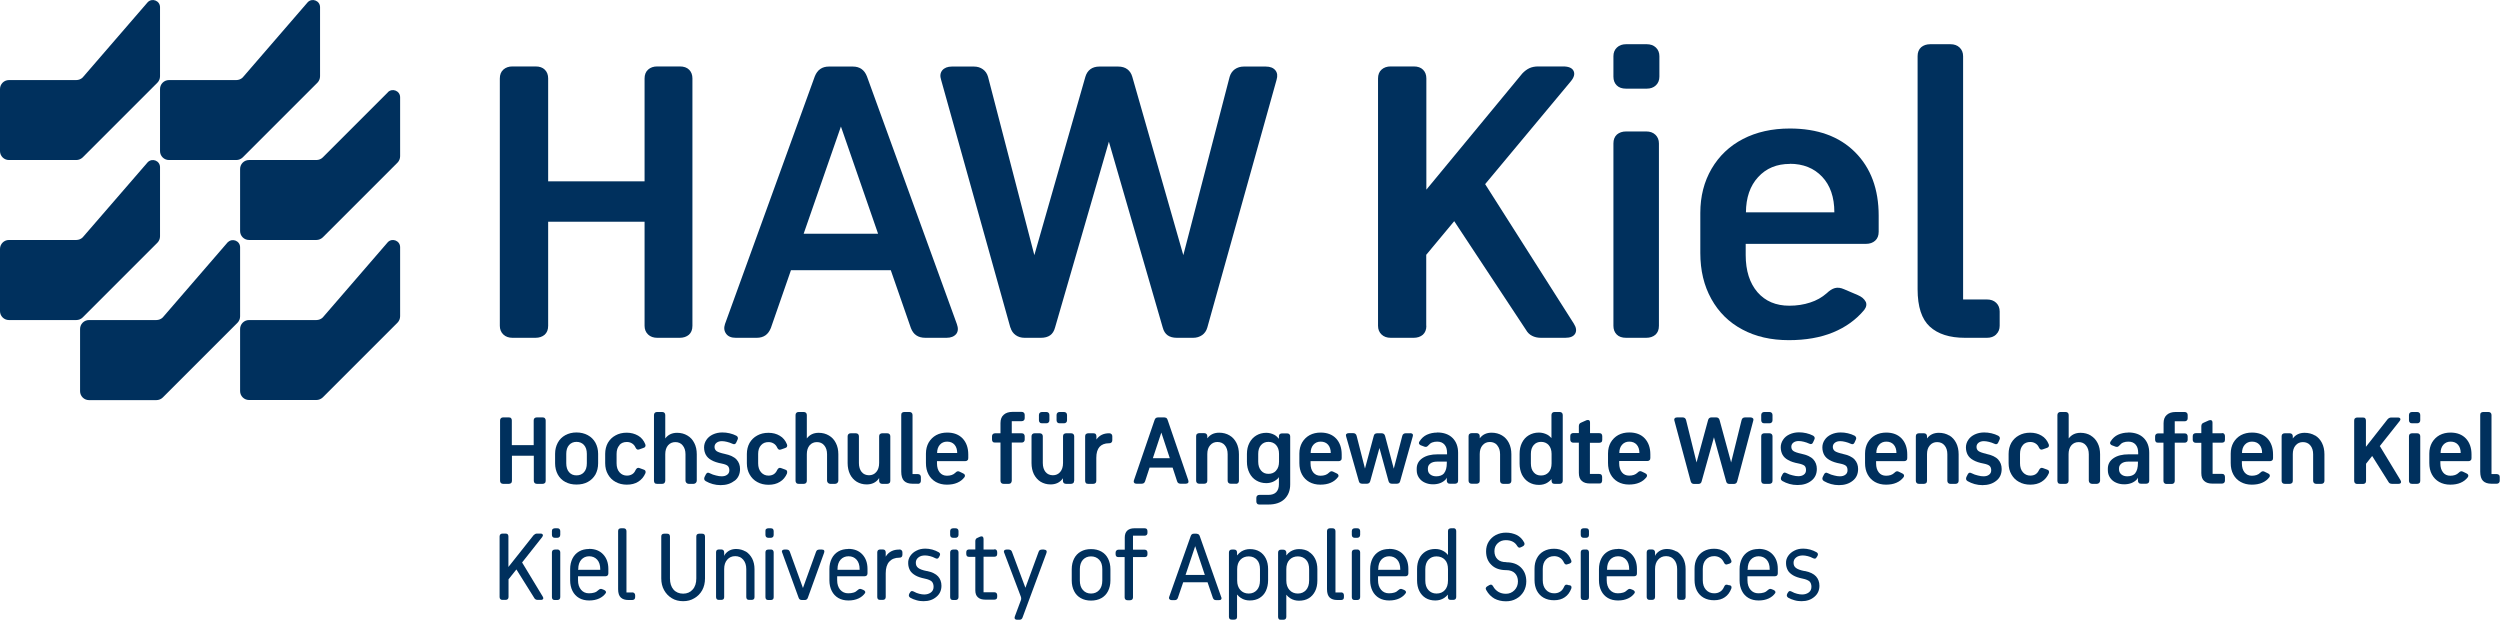
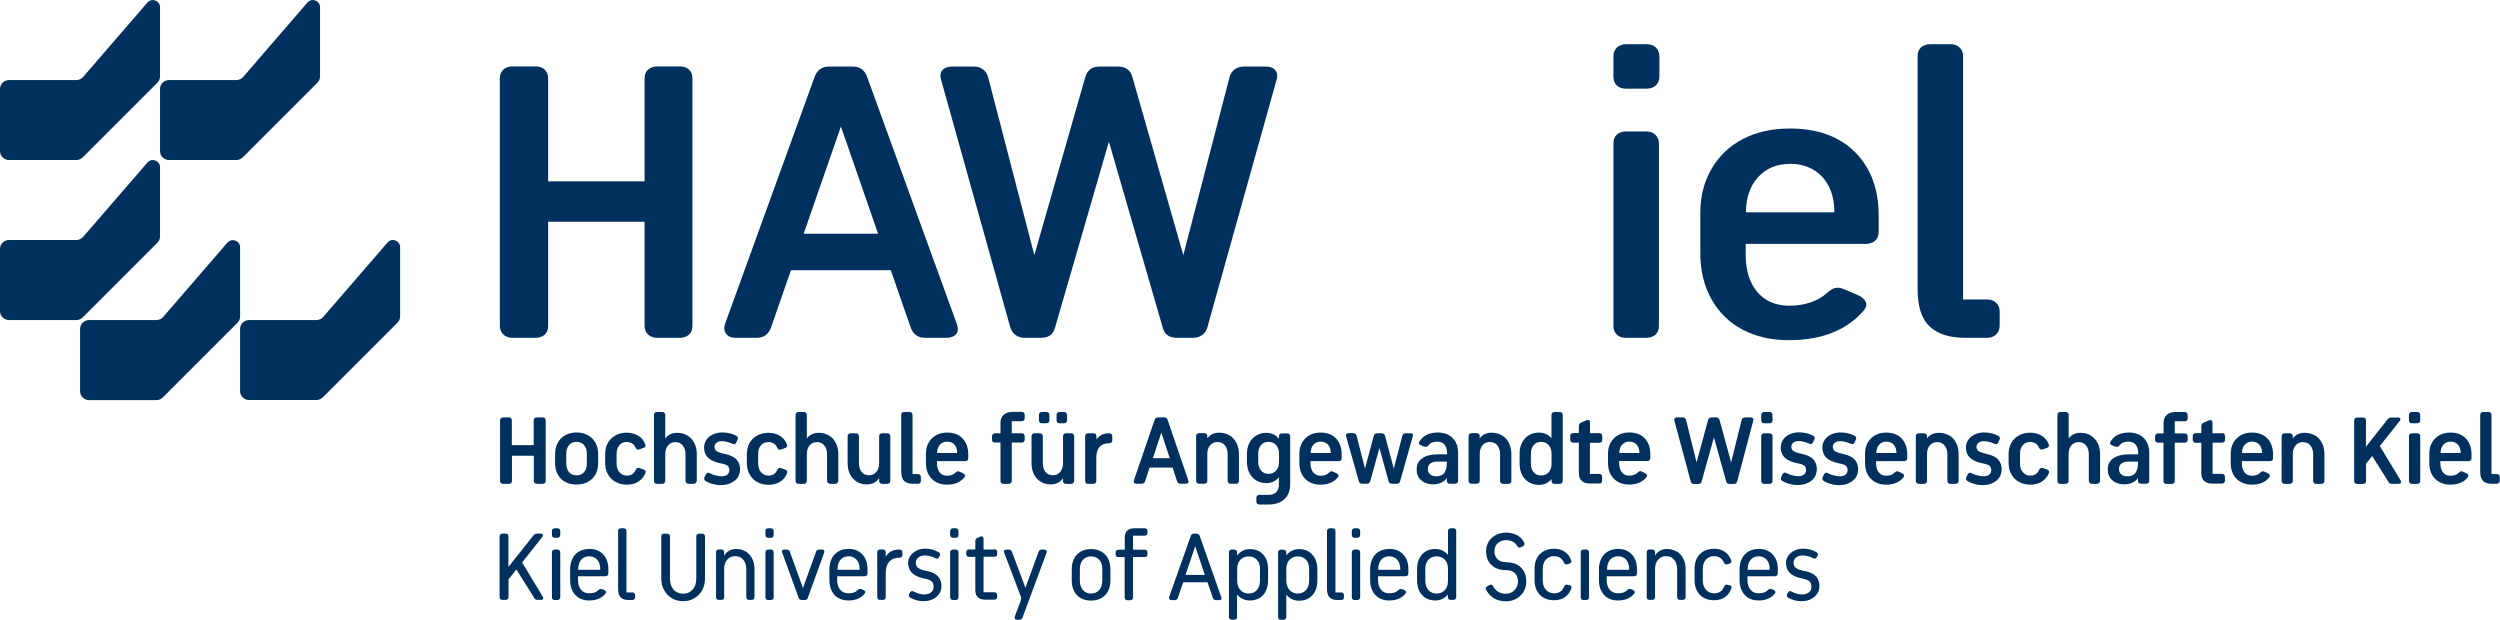
<svg xmlns="http://www.w3.org/2000/svg" width="347" height="86" viewBox="0 0 347 86" version="1.1" xml:space="preserve" style="fill-rule:evenodd;clip-rule:evenodd;stroke-linejoin:round;stroke-miterlimit:2;">
  <g transform="matrix(1.632,0,0,1.632,0,0)">
    <path d="M57.81,28.73C58.13,28.73 58.39,28.64 58.59,28.47C58.79,28.29 58.89,28.04 58.89,27.71L58.89,6.67C58.89,6.37 58.8,6.12 58.61,5.93C58.42,5.74 58.16,5.65 57.81,5.65L55.9,5.65C55.58,5.65 55.32,5.74 55.12,5.92C54.92,6.1 54.82,6.35 54.82,6.68L54.82,15.42L46.62,15.42L46.62,6.67C46.62,6.37 46.53,6.12 46.34,5.93C46.15,5.74 45.89,5.65 45.54,5.65L43.59,5.65C43.27,5.65 43.01,5.74 42.81,5.92C42.61,6.1 42.51,6.35 42.51,6.68L42.51,27.71C42.51,28.01 42.61,28.26 42.81,28.45C43.01,28.64 43.27,28.73 43.59,28.73L45.54,28.73C45.86,28.73 46.12,28.64 46.32,28.47C46.52,28.29 46.62,28.04 46.62,27.71L46.62,18.86L54.82,18.86L54.82,27.71C54.82,28.01 54.92,28.26 55.12,28.45C55.32,28.64 55.58,28.73 55.9,28.73L57.81,28.73Z" style="fill:rgb(0,48,93);fill-rule:nonzero;" />
  </g>
  <g transform="matrix(1.632,0,0,1.632,0,0)">
    <path d="M62.57,28.73L64.36,28.73C64.65,28.73 64.9,28.66 65.1,28.52C65.3,28.38 65.45,28.17 65.56,27.9L67.27,22.98L75.76,22.98L77.47,27.9C77.58,28.18 77.73,28.39 77.93,28.52C78.13,28.66 78.39,28.73 78.71,28.73L80.5,28.73C80.87,28.73 81.14,28.62 81.32,28.41C81.49,28.2 81.51,27.91 81.38,27.56L73.73,6.49C73.62,6.21 73.47,6.01 73.27,5.87C73.07,5.73 72.83,5.66 72.53,5.66L70.5,5.66C70.21,5.66 69.96,5.73 69.76,5.87C69.56,6.01 69.41,6.22 69.3,6.49L61.66,27.56C61.55,27.89 61.59,28.16 61.76,28.39C61.93,28.62 62.2,28.73 62.58,28.73L62.57,28.73ZM71.52,10.76L74.68,19.88L68.35,19.88L71.52,10.76Z" style="fill:rgb(0,48,93);fill-rule:nonzero;" />
  </g>
  <g transform="matrix(1.632,0,0,1.632,0,0)">
    <path d="M85.94,27.86C86.02,28.14 86.17,28.35 86.38,28.5C86.59,28.65 86.84,28.73 87.14,28.73L88.53,28.73C88.85,28.73 89.11,28.66 89.31,28.52C89.51,28.38 89.65,28.16 89.73,27.86L94.31,12.05L98.89,27.86C98.97,28.16 99.11,28.38 99.31,28.52C99.51,28.66 99.77,28.73 100.09,28.73L101.48,28.73C101.77,28.73 102.02,28.65 102.24,28.5C102.45,28.35 102.6,28.14 102.68,27.86L108.57,6.79C108.67,6.46 108.64,6.19 108.47,5.98C108.3,5.77 108.03,5.66 107.65,5.66L105.78,5.66C105.49,5.66 105.24,5.74 105.02,5.89C104.81,6.04 104.66,6.26 104.58,6.53L100.64,21.7L96.3,6.53C96.22,6.25 96.08,6.04 95.88,5.89C95.68,5.74 95.42,5.66 95.1,5.66L93.51,5.66C93.19,5.66 92.93,5.74 92.73,5.89C92.53,6.04 92.39,6.26 92.31,6.53L87.97,21.7L84.03,6.53C83.95,6.25 83.8,6.04 83.59,5.89C83.38,5.74 83.13,5.66 82.83,5.66L80.96,5.66C80.59,5.66 80.32,5.77 80.14,5.98C79.97,6.19 79.93,6.46 80.04,6.79L85.93,27.86L85.94,27.86Z" style="fill:rgb(0,48,93);fill-rule:nonzero;" />
  </g>
  <g transform="matrix(1.632,0,0,1.632,0,0)">
-     <path d="M121.3,27.71L121.3,21.67L123.68,18.81L129.78,28.05C129.91,28.28 130.08,28.45 130.3,28.56C130.51,28.67 130.76,28.73 131.06,28.73L133.13,28.73C133.56,28.73 133.83,28.61 133.97,28.37C134.1,28.13 134.06,27.85 133.85,27.52L126.31,15.66L133.61,6.9C133.88,6.57 133.95,6.28 133.83,6.03C133.71,5.78 133.41,5.65 132.94,5.65L130.83,5.65C130.54,5.65 130.29,5.7 130.07,5.8C129.86,5.9 129.66,6.05 129.47,6.25L121.31,16.13L121.31,6.67C121.31,6.37 121.22,6.12 121.03,5.93C120.84,5.74 120.58,5.65 120.23,5.65L118.28,5.65C117.96,5.65 117.7,5.74 117.5,5.92C117.3,6.1 117.2,6.35 117.2,6.68L117.2,27.71C117.2,28.01 117.3,28.26 117.5,28.45C117.7,28.64 117.96,28.73 118.28,28.73L120.23,28.73C120.55,28.73 120.81,28.64 121.01,28.47C121.21,28.29 121.31,28.04 121.31,27.71L121.3,27.71Z" style="fill:rgb(0,48,93);fill-rule:nonzero;" />
-   </g>
+     </g>
  <g transform="matrix(1.632,0,0,1.632,0,0)">
    <path d="M138.3,7.54L140.05,7.54C140.37,7.54 140.63,7.45 140.83,7.26C141.03,7.07 141.13,6.82 141.13,6.52L141.13,4.78C141.13,4.48 141.03,4.23 140.83,4.04C140.63,3.85 140.37,3.76 140.05,3.76L138.3,3.76C137.98,3.76 137.72,3.85 137.52,4.04C137.32,4.23 137.22,4.47 137.22,4.78L137.22,6.52C137.22,6.82 137.31,7.07 137.5,7.26C137.69,7.45 137.95,7.54 138.3,7.54Z" style="fill:rgb(0,48,93);fill-rule:nonzero;" />
  </g>
  <g transform="matrix(1.632,0,0,1.632,0,0)">
    <path d="M138.3,28.73L140.01,28.73C140.33,28.73 140.59,28.64 140.79,28.47C140.99,28.29 141.09,28.04 141.09,27.71L141.09,12.2C141.09,11.9 140.99,11.65 140.79,11.46C140.59,11.27 140.33,11.18 140.01,11.18L138.3,11.18C137.98,11.18 137.72,11.27 137.52,11.44C137.32,11.62 137.22,11.87 137.22,12.2L137.22,27.71C137.22,28.01 137.31,28.26 137.5,28.45C137.69,28.64 137.95,28.73 138.3,28.73Z" style="fill:rgb(0,48,93);fill-rule:nonzero;" />
  </g>
  <g transform="matrix(1.632,0,0,1.632,0,0)">
    <path d="M158.67,25.66C158.56,25.43 158.34,25.24 157.99,25.09L156.84,24.6C156.55,24.47 156.29,24.44 156.06,24.5C155.83,24.56 155.6,24.71 155.36,24.94C154.96,25.29 154.49,25.56 153.95,25.73C153.41,25.91 152.81,26 152.18,26C151.04,26 150.14,25.62 149.47,24.85C148.81,24.08 148.47,23.03 148.47,21.69L148.47,20.74L158.7,20.74C159.02,20.74 159.28,20.65 159.48,20.47C159.68,20.29 159.78,20.04 159.78,19.71L159.78,18.35C159.78,16.08 159.11,14.28 157.77,12.94C156.43,11.6 154.58,10.93 152.22,10.93C150.71,10.93 149.38,11.23 148.24,11.82C147.1,12.41 146.21,13.26 145.57,14.35C144.93,15.45 144.61,16.7 144.61,18.11L144.61,21.51C144.61,23 144.92,24.3 145.55,25.43C146.17,26.55 147.05,27.42 148.18,28.02C149.31,28.63 150.63,28.93 152.14,28.93C153.57,28.93 154.83,28.71 155.9,28.27C156.97,27.83 157.86,27.19 158.55,26.36C158.74,26.11 158.78,25.87 158.67,25.64L158.67,25.66ZM152.22,13.93C153.36,13.93 154.28,14.3 154.97,15.03C155.66,15.76 156.01,16.77 156.01,18.06L148.49,18.06C148.5,16.81 148.84,15.81 149.52,15.07C150.21,14.31 151.11,13.94 152.23,13.94L152.22,13.93Z" style="fill:rgb(0,48,93);fill-rule:nonzero;" />
  </g>
  <g transform="matrix(1.632,0,0,1.632,0,0)">
    <path d="M169.77,28.44C169.97,28.25 170.07,28.01 170.07,27.7L170.07,26.49C170.07,26.19 169.97,25.94 169.77,25.75C169.57,25.56 169.31,25.47 168.99,25.47L166.96,25.47L166.96,4.78C166.96,4.48 166.86,4.23 166.66,4.04C166.46,3.85 166.2,3.76 165.88,3.76L164.17,3.76C163.85,3.76 163.59,3.85 163.39,4.02C163.19,4.2 163.09,4.45 163.09,4.78L163.09,24.6C163.09,26.09 163.44,27.15 164.13,27.78C164.82,28.41 165.81,28.73 167.12,28.73L168.99,28.73C169.31,28.73 169.57,28.64 169.77,28.45L169.77,28.44Z" style="fill:rgb(0,48,93);fill-rule:nonzero;" />
  </g>
  <g transform="matrix(1.632,0,0,1.632,0,0)">
    <path d="M115.44,44.93L115.22,44.93C115.15,44.93 115.09,44.95 115.04,44.99C115,45.03 114.97,45.09 114.97,45.17L114.97,45.49C114.97,45.56 114.99,45.62 115.03,45.67C115.07,45.71 115.13,45.74 115.21,45.74L115.43,45.74C115.5,45.74 115.56,45.72 115.61,45.67C115.65,45.63 115.68,45.57 115.68,45.49L115.68,45.17C115.68,45.1 115.66,45.04 115.61,44.99C115.56,44.94 115.51,44.93 115.43,44.93L115.44,44.93Z" style="fill:rgb(0,48,93);fill-rule:nonzero;" />
  </g>
  <g transform="matrix(1.632,0,0,1.632,0,0)">
    <path d="M93.67,46.91C93.42,46.77 93.13,46.7 92.79,46.7C92.45,46.7 92.17,46.77 91.92,46.91C91.67,47.05 91.48,47.25 91.35,47.51C91.22,47.77 91.15,48.07 91.15,48.41L91.15,49.37C91.15,49.71 91.22,50.01 91.35,50.27C91.48,50.53 91.67,50.73 91.92,50.87C92.17,51.01 92.46,51.08 92.79,51.08C93.12,51.08 93.42,51.01 93.67,50.87C93.92,50.73 94.11,50.53 94.24,50.27C94.37,50.01 94.44,49.71 94.44,49.37L94.44,48.41C94.44,48.07 94.37,47.77 94.24,47.51C94.11,47.25 93.92,47.05 93.67,46.91ZM93.75,49.37C93.75,49.72 93.66,49.99 93.49,50.18C93.31,50.38 93.08,50.48 92.79,50.48C92.5,50.48 92.28,50.38 92.1,50.18C91.92,49.98 91.84,49.71 91.84,49.37L91.84,48.41C91.84,48.07 91.93,47.8 92.1,47.61C92.28,47.42 92.5,47.32 92.79,47.32C93.08,47.32 93.31,47.42 93.49,47.61C93.67,47.8 93.75,48.07 93.75,48.41L93.75,49.37Z" style="fill:rgb(0,48,93);fill-rule:nonzero;" />
  </g>
  <g transform="matrix(1.632,0,0,1.632,0,0)">
    <path d="M101.93,45.44C101.93,45.44 101.83,45.39 101.76,45.39L101.54,45.39C101.47,45.39 101.42,45.4 101.37,45.44C101.33,45.47 101.29,45.52 101.27,45.59L99.44,50.76C99.41,50.84 99.42,50.91 99.46,50.96C99.5,51.01 99.56,51.04 99.65,51.04L99.91,51.04C99.98,51.04 100.03,51.03 100.08,50.99C100.12,50.96 100.16,50.91 100.18,50.84L100.63,49.52L102.7,49.52L103.15,50.84C103.18,50.91 103.21,50.96 103.25,50.99C103.29,51.02 103.35,51.04 103.42,51.04L103.68,51.04C103.77,51.04 103.83,51.02 103.86,50.97C103.9,50.92 103.9,50.85 103.86,50.77L102.04,45.6C102.02,45.53 101.98,45.48 101.94,45.45L101.93,45.44ZM100.83,48.9L101.65,46.45L102.47,48.9L100.82,48.9L100.83,48.9Z" style="fill:rgb(0,48,93);fill-rule:nonzero;" />
  </g>
  <g transform="matrix(1.632,0,0,1.632,0,0)">
    <path d="M115.44,46.74L115.22,46.74C115.15,46.74 115.09,46.76 115.04,46.8C115,46.84 114.97,46.9 114.97,46.98L114.97,50.79C114.97,50.86 114.99,50.92 115.03,50.97C115.07,51.01 115.13,51.03 115.21,51.03L115.43,51.03C115.5,51.03 115.56,51.01 115.61,50.97C115.65,50.93 115.68,50.87 115.68,50.79L115.68,46.98C115.68,46.91 115.66,46.85 115.61,46.8C115.57,46.76 115.51,46.73 115.43,46.73L115.44,46.74Z" style="fill:rgb(0,48,93);fill-rule:nonzero;" />
  </g>
  <g transform="matrix(1.632,0,0,1.632,0,0)">
    <path d="M72.16,46.69C71.83,46.69 71.54,46.76 71.3,46.9C71.06,47.04 70.87,47.24 70.74,47.5C70.61,47.76 70.54,48.06 70.54,48.4L70.54,49.36C70.54,49.7 70.61,50 70.74,50.26C70.87,50.52 71.06,50.72 71.3,50.86C71.54,51 71.83,51.07 72.16,51.07C72.49,51.07 72.77,51.01 73.01,50.9C73.25,50.79 73.44,50.63 73.57,50.44C73.6,50.39 73.6,50.34 73.57,50.29C73.54,50.24 73.49,50.2 73.42,50.17L73.27,50.11C73.21,50.08 73.15,50.08 73.1,50.09C73.05,50.1 73,50.14 72.94,50.19C72.84,50.29 72.73,50.36 72.59,50.4C72.46,50.44 72.31,50.46 72.14,50.46C71.86,50.46 71.64,50.36 71.46,50.16C71.29,49.96 71.2,49.69 71.2,49.35L71.2,49.01L73.53,49.01C73.6,49.01 73.66,48.99 73.71,48.95C73.75,48.91 73.78,48.85 73.78,48.77L73.78,48.39C73.78,47.87 73.63,47.46 73.34,47.15C73.05,46.84 72.65,46.68 72.14,46.68L72.16,46.69ZM71.23,48.4C71.23,48.06 71.32,47.79 71.49,47.6C71.66,47.41 71.89,47.31 72.17,47.31C72.45,47.31 72.68,47.41 72.85,47.6C73.02,47.79 73.11,48.06 73.11,48.4L73.11,48.46L71.23,48.46L71.23,48.4Z" style="fill:rgb(0,48,93);fill-rule:nonzero;" />
  </g>
  <g transform="matrix(1.632,0,0,1.632,0,0)">
    <path d="M118.15,46.69C117.82,46.69 117.53,46.76 117.29,46.9C117.05,47.04 116.86,47.24 116.73,47.5C116.6,47.76 116.53,48.06 116.53,48.4L116.53,49.36C116.53,49.7 116.6,50 116.73,50.26C116.86,50.52 117.05,50.72 117.29,50.86C117.53,51 117.82,51.07 118.15,51.07C118.48,51.07 118.76,51.01 119,50.9C119.24,50.79 119.43,50.63 119.56,50.44C119.59,50.39 119.59,50.34 119.56,50.29C119.53,50.24 119.48,50.2 119.41,50.17L119.26,50.11C119.2,50.08 119.14,50.08 119.09,50.09C119.04,50.1 118.99,50.14 118.93,50.19C118.83,50.29 118.72,50.36 118.58,50.4C118.45,50.44 118.3,50.46 118.13,50.46C117.85,50.46 117.63,50.36 117.46,50.16C117.29,49.96 117.2,49.69 117.2,49.35L117.2,49.01L119.53,49.01C119.6,49.01 119.66,48.99 119.71,48.95C119.75,48.91 119.78,48.85 119.78,48.77L119.78,48.39C119.78,47.87 119.63,47.46 119.34,47.15C119.05,46.84 118.65,46.68 118.14,46.68L118.15,46.69ZM117.22,48.4C117.22,48.06 117.31,47.79 117.48,47.6C117.65,47.41 117.88,47.31 118.15,47.31C118.42,47.31 118.66,47.41 118.83,47.6C119,47.79 119.09,48.06 119.09,48.4L119.09,48.46L117.21,48.46L117.21,48.4L117.22,48.4Z" style="fill:rgb(0,48,93);fill-rule:nonzero;" />
  </g>
  <g transform="matrix(1.632,0,0,1.632,0,0)">
    <path d="M97.35,44.93L96.46,44.93C96.21,44.93 96.01,45 95.87,45.13C95.73,45.26 95.66,45.46 95.66,45.72L95.66,46.75L95.13,46.75C95.06,46.75 95,46.77 94.95,46.82C94.91,46.86 94.88,46.92 94.88,47L94.88,47.14C94.88,47.21 94.9,47.27 94.94,47.32C94.98,47.36 95.04,47.38 95.12,47.38L95.65,47.38L95.65,50.81C95.65,50.88 95.67,50.94 95.72,50.99C95.76,51.03 95.82,51.05 95.9,51.05L96.11,51.05C96.18,51.05 96.24,51.03 96.29,50.99C96.33,50.95 96.36,50.89 96.36,50.81L96.36,47.38L97.35,47.38C97.42,47.38 97.48,47.36 97.53,47.32C97.57,47.28 97.59,47.22 97.59,47.14L97.59,47C97.59,46.93 97.57,46.87 97.53,46.82C97.49,46.78 97.43,46.75 97.35,46.75L96.36,46.75L96.36,45.56L97.35,45.56C97.42,45.56 97.48,45.54 97.53,45.49C97.58,45.44 97.59,45.39 97.59,45.31L97.59,45.17C97.59,45.1 97.57,45.04 97.53,44.99C97.49,44.95 97.43,44.93 97.35,44.93Z" style="fill:rgb(0,48,93);fill-rule:nonzero;" />
  </g>
  <g transform="matrix(1.632,0,0,1.632,0,0)">
    <path d="M107.13,46.91C106.89,46.77 106.62,46.7 106.3,46.7C106.04,46.7 105.8,46.77 105.58,46.9C105.44,46.99 105.32,47.1 105.21,47.24L105.21,46.99C105.21,46.92 105.19,46.86 105.15,46.81C105.11,46.77 105.05,46.74 104.97,46.74L104.76,46.74C104.69,46.74 104.63,46.76 104.58,46.81C104.54,46.85 104.52,46.91 104.52,46.99L104.52,52.46C104.52,52.53 104.54,52.59 104.58,52.64C104.62,52.68 104.68,52.7 104.76,52.7L104.97,52.7C105.04,52.7 105.1,52.68 105.15,52.64C105.19,52.6 105.21,52.54 105.21,52.46L105.21,50.56C105.31,50.68 105.41,50.78 105.54,50.86C105.76,51 106.01,51.07 106.29,51.07C106.61,51.07 106.89,51 107.12,50.86C107.35,50.72 107.54,50.52 107.66,50.26C107.78,50 107.85,49.7 107.85,49.36L107.85,48.4C107.85,48.06 107.79,47.76 107.66,47.5C107.53,47.24 107.35,47.04 107.11,46.9L107.13,46.91ZM107.16,49.37C107.16,49.72 107.07,49.99 106.9,50.18C106.72,50.38 106.49,50.48 106.2,50.48C105.91,50.48 105.67,50.38 105.49,50.18C105.31,49.98 105.22,49.71 105.22,49.37L105.22,48.41C105.22,48.07 105.31,47.8 105.49,47.61C105.67,47.42 105.91,47.32 106.2,47.32C106.49,47.32 106.72,47.42 106.9,47.61C107.08,47.8 107.16,48.07 107.16,48.41L107.16,49.37Z" style="fill:rgb(0,48,93);fill-rule:nonzero;" />
  </g>
  <g transform="matrix(1.632,0,0,1.632,0,0)">
    <path d="M88.8,46.74L88.61,46.74C88.54,46.74 88.48,46.76 88.43,46.79C88.39,46.82 88.35,46.87 88.33,46.94L87.21,49.99L86.07,46.94C86.05,46.87 86.01,46.82 85.96,46.79C85.91,46.76 85.86,46.74 85.79,46.74L85.59,46.74C85.5,46.74 85.44,46.77 85.41,46.82C85.37,46.87 85.37,46.94 85.41,47.02L86.82,50.74C86.84,50.79 86.85,50.85 86.85,50.9C86.85,50.95 86.85,51 86.82,51.06L86.31,52.43C86.28,52.51 86.28,52.58 86.31,52.63C86.35,52.68 86.41,52.71 86.49,52.71L86.69,52.71C86.76,52.71 86.82,52.7 86.87,52.66C86.91,52.63 86.95,52.58 86.97,52.51L89,47.03C89.03,46.95 89.03,46.88 89,46.83C88.96,46.78 88.9,46.75 88.82,46.75L88.8,46.74Z" style="fill:rgb(0,48,93);fill-rule:nonzero;" />
  </g>
  <g transform="matrix(1.632,0,0,1.632,0,0)">
    <path d="M78.83,48.57C78.47,48.5 78.23,48.41 78.09,48.3C77.95,48.19 77.89,48.05 77.89,47.86C77.89,47.67 77.96,47.53 78.11,47.41C78.26,47.29 78.44,47.24 78.68,47.24C78.8,47.24 78.94,47.26 79.1,47.3C79.25,47.34 79.4,47.39 79.54,47.47C79.61,47.51 79.68,47.52 79.73,47.51C79.78,47.5 79.83,47.45 79.86,47.38L79.91,47.29C79.95,47.22 79.96,47.16 79.95,47.11C79.94,47.05 79.9,47.01 79.84,46.97C79.67,46.87 79.49,46.8 79.29,46.74C79.09,46.69 78.9,46.66 78.71,46.66C78.43,46.66 78.17,46.71 77.95,46.83C77.72,46.94 77.55,47.09 77.42,47.28C77.29,47.47 77.23,47.68 77.24,47.9C77.24,48.13 77.3,48.33 77.39,48.5C77.48,48.67 77.64,48.81 77.84,48.93C78.04,49.05 78.31,49.14 78.65,49.21C78.95,49.27 79.14,49.36 79.25,49.46C79.35,49.57 79.4,49.72 79.4,49.91C79.4,50.12 79.32,50.28 79.17,50.39C79.02,50.5 78.83,50.56 78.61,50.56C78.48,50.56 78.34,50.54 78.18,50.5C78.02,50.46 77.87,50.4 77.73,50.32C77.66,50.28 77.59,50.26 77.53,50.27C77.48,50.28 77.43,50.33 77.39,50.4L77.33,50.5C77.3,50.57 77.29,50.63 77.3,50.68C77.31,50.74 77.35,50.78 77.41,50.83C77.57,50.92 77.75,51 77.95,51.05C78.15,51.11 78.35,51.13 78.55,51.13C78.99,51.13 79.35,51.01 79.64,50.76C79.93,50.52 80.07,50.2 80.07,49.82C80.07,49.5 79.97,49.23 79.78,49.02C79.59,48.81 79.27,48.65 78.82,48.56L78.83,48.57Z" style="fill:rgb(0,48,93);fill-rule:nonzero;" />
  </g>
  <g transform="matrix(1.632,0,0,1.632,0,0)">
    <path d="M81.28,46.74L81.06,46.74C80.99,46.74 80.93,46.76 80.88,46.8C80.84,46.84 80.81,46.9 80.81,46.98L80.81,50.79C80.81,50.86 80.83,50.92 80.87,50.97C80.91,51.01 80.97,51.03 81.05,51.03L81.27,51.03C81.34,51.03 81.4,51.01 81.45,50.97C81.49,50.93 81.52,50.87 81.52,50.79L81.52,46.98C81.52,46.91 81.5,46.85 81.45,46.8C81.41,46.76 81.35,46.73 81.27,46.73L81.28,46.74Z" style="fill:rgb(0,48,93);fill-rule:nonzero;" />
  </g>
  <g transform="matrix(1.632,0,0,1.632,0,0)">
    <path d="M69.91,46.74L69.68,46.74C69.61,46.74 69.55,46.76 69.5,46.79C69.46,46.82 69.42,46.87 69.4,46.94L68.29,50.01L67.18,46.94C67.16,46.87 67.12,46.82 67.08,46.79C67.04,46.76 66.98,46.74 66.91,46.74L66.71,46.74C66.62,46.74 66.56,46.77 66.53,46.81C66.49,46.86 66.49,46.93 66.53,47.01L67.92,50.83C67.94,50.9 67.98,50.95 68.02,50.98C68.06,51.01 68.12,51.03 68.2,51.03L68.44,51.03C68.51,51.03 68.56,51.02 68.61,50.98C68.65,50.95 68.69,50.9 68.71,50.83L70.09,47.01C70.12,46.92 70.12,46.86 70.09,46.81C70.05,46.76 69.99,46.74 69.91,46.74Z" style="fill:rgb(0,48,93);fill-rule:nonzero;" />
  </g>
  <g transform="matrix(1.632,0,0,1.632,0,0)">
    <path d="M81.28,44.93L81.06,44.93C80.99,44.93 80.93,44.95 80.88,44.99C80.84,45.03 80.81,45.09 80.81,45.17L80.81,45.49C80.81,45.56 80.83,45.62 80.87,45.67C80.91,45.71 80.97,45.74 81.05,45.74L81.27,45.74C81.34,45.74 81.4,45.72 81.45,45.67C81.49,45.63 81.52,45.57 81.52,45.49L81.52,45.17C81.52,45.1 81.5,45.04 81.45,44.99C81.41,44.95 81.35,44.93 81.27,44.93L81.28,44.93Z" style="fill:rgb(0,48,93);fill-rule:nonzero;" />
  </g>
  <g transform="matrix(1.632,0,0,1.632,0,0)">
    <path d="M111.31,46.91C111.07,46.77 110.8,46.7 110.48,46.7C110.21,46.7 109.98,46.77 109.76,46.9C109.62,46.99 109.5,47.1 109.4,47.24L109.4,47C109.4,46.93 109.38,46.87 109.33,46.82C109.29,46.78 109.23,46.75 109.15,46.75L108.94,46.75C108.87,46.75 108.81,46.77 108.76,46.82C108.72,46.86 108.7,46.92 108.7,47L108.7,52.47C108.7,52.54 108.72,52.6 108.76,52.65C108.8,52.7 108.86,52.71 108.94,52.71L109.15,52.71C109.22,52.71 109.28,52.69 109.33,52.65C109.37,52.61 109.4,52.55 109.4,52.47L109.4,50.58C109.5,50.7 109.6,50.8 109.73,50.88C109.95,51.02 110.2,51.09 110.48,51.09C110.8,51.09 111.08,51.02 111.31,50.88C111.54,50.74 111.72,50.54 111.85,50.28C111.98,50.02 112.04,49.72 112.04,49.38L112.04,48.42C112.04,48.08 111.98,47.78 111.85,47.52C111.72,47.26 111.54,47.06 111.3,46.92L111.31,46.91ZM111.34,49.37C111.34,49.72 111.25,49.99 111.08,50.18C110.9,50.38 110.67,50.48 110.38,50.48C110.09,50.48 109.85,50.38 109.67,50.18C109.49,49.98 109.4,49.71 109.4,49.37L109.4,48.41C109.4,48.07 109.49,47.8 109.67,47.61C109.85,47.42 110.09,47.32 110.38,47.32C110.67,47.32 110.9,47.42 111.08,47.61C111.26,47.8 111.34,48.07 111.34,48.41L111.34,49.37Z" style="fill:rgb(0,48,93);fill-rule:nonzero;" />
  </g>
  <g transform="matrix(1.632,0,0,1.632,0,0)">
    <path d="M84.57,46.74L83.65,46.74L83.65,45.83C83.65,45.74 83.62,45.68 83.57,45.64C83.52,45.61 83.45,45.61 83.36,45.64L83.12,45.75C83.06,45.77 83.01,45.81 82.99,45.86C82.96,45.91 82.95,45.96 82.95,46.03L82.95,46.73L82.42,46.73C82.35,46.73 82.29,46.75 82.24,46.79C82.2,46.83 82.18,46.89 82.18,46.97L82.18,47.12C82.18,47.19 82.2,47.25 82.24,47.3C82.28,47.34 82.34,47.36 82.42,47.36L82.95,47.36L82.95,50.21C82.95,50.47 83.02,50.67 83.17,50.8C83.32,50.94 83.53,51 83.81,51L84.57,51C84.64,51 84.7,50.98 84.75,50.94C84.79,50.9 84.81,50.84 84.81,50.76L84.81,50.62C84.81,50.55 84.79,50.49 84.75,50.44C84.71,50.4 84.65,50.37 84.57,50.37L83.65,50.37L83.65,47.35L84.57,47.35C84.64,47.35 84.7,47.33 84.75,47.29C84.79,47.25 84.81,47.19 84.81,47.11L84.81,46.96C84.81,46.89 84.79,46.83 84.75,46.78C84.71,46.74 84.65,46.71 84.57,46.71L84.57,46.74Z" style="fill:rgb(0,48,93);fill-rule:nonzero;" />
  </g>
  <g transform="matrix(1.632,0,0,1.632,0,0)">
    <path d="M65.56,44.93L65.34,44.93C65.27,44.93 65.21,44.95 65.16,44.99C65.11,45.03 65.1,45.09 65.1,45.17L65.1,45.49C65.1,45.56 65.12,45.62 65.16,45.67C65.2,45.71 65.26,45.74 65.34,45.74L65.56,45.74C65.63,45.74 65.69,45.72 65.74,45.67C65.78,45.63 65.8,45.57 65.8,45.49L65.8,45.17C65.8,45.1 65.78,45.04 65.74,44.99C65.7,44.95 65.64,44.93 65.56,44.93Z" style="fill:rgb(0,48,93);fill-rule:nonzero;" />
  </g>
  <g transform="matrix(1.632,0,0,1.632,0,0)">
    <path d="M114.08,50.39L113.58,50.39L113.58,45.17C113.58,45.1 113.56,45.04 113.51,44.99C113.47,44.95 113.41,44.93 113.33,44.93L113.11,44.93C113.04,44.93 112.98,44.95 112.93,44.99C112.89,45.03 112.86,45.09 112.86,45.17L112.86,50.11C112.86,50.44 112.94,50.68 113.09,50.82C113.24,50.96 113.45,51.03 113.73,51.03L114.06,51.03C114.13,51.03 114.19,51.01 114.24,50.97C114.28,50.93 114.3,50.87 114.3,50.79L114.3,50.63C114.3,50.56 114.28,50.5 114.24,50.45C114.2,50.41 114.14,50.38 114.06,50.38L114.08,50.39Z" style="fill:rgb(0,48,93);fill-rule:nonzero;" />
  </g>
  <g transform="matrix(1.632,0,0,1.632,0,0)">
    <path d="M47.41,44.93L47.19,44.93C47.12,44.93 47.06,44.95 47.01,44.99C46.96,45.03 46.94,45.09 46.94,45.17L46.94,45.49C46.94,45.56 46.96,45.62 47,45.67C47.04,45.71 47.1,45.74 47.18,45.74L47.4,45.74C47.47,45.74 47.53,45.72 47.58,45.67C47.62,45.63 47.65,45.57 47.65,45.49L47.65,45.17C47.65,45.1 47.63,45.04 47.58,44.99C47.53,44.94 47.48,44.93 47.4,44.93L47.41,44.93Z" style="fill:rgb(0,48,93);fill-rule:nonzero;" />
  </g>
  <g transform="matrix(1.632,0,0,1.632,0,0)">
    <path d="M137.61,46.69C137.28,46.69 136.99,46.76 136.75,46.9C136.51,47.04 136.32,47.24 136.19,47.5C136.06,47.76 135.99,48.06 135.99,48.4L135.99,49.36C135.99,49.7 136.06,50 136.19,50.26C136.32,50.52 136.51,50.72 136.75,50.86C136.99,51 137.28,51.07 137.61,51.07C137.94,51.07 138.22,51.01 138.46,50.9C138.7,50.79 138.89,50.63 139.02,50.44C139.05,50.39 139.05,50.34 139.02,50.29C138.99,50.24 138.94,50.2 138.87,50.17L138.72,50.11C138.66,50.08 138.6,50.08 138.55,50.09C138.5,50.1 138.45,50.14 138.39,50.19C138.29,50.29 138.18,50.36 138.04,50.4C137.91,50.44 137.76,50.46 137.59,50.46C137.31,50.46 137.09,50.36 136.91,50.16C136.74,49.96 136.65,49.69 136.65,49.35L136.65,49.01L138.98,49.01C139.05,49.01 139.11,48.99 139.16,48.95C139.2,48.91 139.22,48.85 139.22,48.77L139.22,48.39C139.22,47.87 139.07,47.46 138.78,47.15C138.49,46.84 138.09,46.68 137.58,46.68L137.61,46.69ZM136.68,48.4C136.68,48.06 136.77,47.79 136.94,47.6C137.11,47.41 137.34,47.31 137.62,47.31C137.9,47.31 138.13,47.41 138.3,47.6C138.47,47.79 138.56,48.06 138.56,48.4L138.56,48.46L136.68,48.46L136.68,48.4Z" style="fill:rgb(0,48,93);fill-rule:nonzero;" />
  </g>
  <g transform="matrix(1.632,0,0,1.632,0,0)">
    <path d="M53.78,50.39L53.28,50.39L53.28,45.17C53.28,45.1 53.26,45.04 53.21,44.99C53.17,44.95 53.11,44.93 53.03,44.93L52.81,44.93C52.74,44.93 52.68,44.95 52.63,44.99C52.59,45.03 52.57,45.09 52.57,45.17L52.57,50.11C52.57,50.44 52.65,50.68 52.8,50.82C52.95,50.96 53.16,51.03 53.44,51.03L53.77,51.03C53.84,51.03 53.9,51.01 53.95,50.97C53.99,50.93 54.02,50.87 54.02,50.79L54.02,50.63C54.02,50.56 54,50.5 53.95,50.45C53.91,50.41 53.85,50.38 53.77,50.38L53.78,50.39Z" style="fill:rgb(0,48,93);fill-rule:nonzero;" />
  </g>
  <g transform="matrix(1.632,0,0,1.632,0,0)">
    <path d="M149.57,46.69C149.24,46.69 148.95,46.76 148.71,46.9C148.47,47.04 148.28,47.24 148.15,47.5C148.02,47.76 147.95,48.06 147.95,48.4L147.95,49.36C147.95,49.7 148.02,50 148.15,50.26C148.28,50.52 148.47,50.72 148.71,50.86C148.95,51 149.24,51.07 149.57,51.07C149.9,51.07 150.18,51.01 150.42,50.9C150.66,50.79 150.85,50.63 150.98,50.44C151.01,50.39 151.01,50.34 150.98,50.29C150.95,50.24 150.9,50.2 150.83,50.17L150.68,50.11C150.62,50.08 150.56,50.08 150.51,50.09C150.46,50.1 150.41,50.14 150.35,50.19C150.25,50.29 150.14,50.36 150,50.4C149.87,50.44 149.72,50.46 149.55,50.46C149.27,50.46 149.05,50.36 148.88,50.16C148.71,49.96 148.62,49.69 148.62,49.35L148.62,49.01L150.95,49.01C151.02,49.01 151.08,48.99 151.13,48.95C151.17,48.91 151.2,48.85 151.2,48.77L151.2,48.39C151.2,47.87 151.05,47.46 150.76,47.15C150.47,46.84 150.07,46.68 149.56,46.68L149.57,46.69ZM148.64,48.4C148.64,48.06 148.73,47.79 148.9,47.6C149.07,47.41 149.3,47.31 149.57,47.31C149.84,47.31 150.08,47.41 150.25,47.6C150.42,47.79 150.51,48.06 150.51,48.4L150.51,48.46L148.63,48.46L148.63,48.4L148.64,48.4Z" style="fill:rgb(0,48,93);fill-rule:nonzero;" />
  </g>
  <g transform="matrix(1.632,0,0,1.632,0,0)">
    <path d="M147.09,49.79L146.94,49.74C146.87,49.72 146.8,49.72 146.76,49.74C146.71,49.77 146.67,49.82 146.64,49.89C146.56,50.08 146.45,50.23 146.3,50.32C146.15,50.42 145.98,50.46 145.79,50.46C145.51,50.46 145.27,50.36 145.09,50.16C144.91,49.96 144.82,49.69 144.82,49.35L144.82,48.39C144.82,48.05 144.91,47.78 145.09,47.59C145.27,47.4 145.5,47.3 145.79,47.3C145.98,47.3 146.15,47.35 146.29,47.44C146.43,47.53 146.54,47.67 146.62,47.84C146.65,47.91 146.69,47.96 146.74,47.99C146.79,48.02 146.85,48.02 146.92,47.99L147.08,47.94C147.15,47.91 147.21,47.88 147.24,47.83C147.27,47.78 147.27,47.72 147.24,47.65C147.12,47.34 146.94,47.09 146.68,46.92C146.42,46.75 146.12,46.67 145.78,46.67C145.44,46.67 145.16,46.74 144.9,46.88C144.65,47.02 144.45,47.22 144.32,47.48C144.18,47.74 144.12,48.04 144.12,48.38L144.12,49.34C144.12,49.68 144.19,49.98 144.32,50.24C144.46,50.5 144.65,50.7 144.9,50.84C145.15,50.98 145.44,51.05 145.78,51.05C146.15,51.05 146.46,50.96 146.7,50.79C146.95,50.62 147.13,50.37 147.25,50.05C147.27,49.98 147.27,49.92 147.25,49.87C147.22,49.82 147.17,49.78 147.09,49.76L147.09,49.79Z" style="fill:rgb(0,48,93);fill-rule:nonzero;" />
  </g>
  <g transform="matrix(1.632,0,0,1.632,0,0)">
    <path d="M142.59,46.91C142.35,46.77 142.08,46.69 141.78,46.69C141.37,46.69 141.05,46.85 140.82,47.16C140.8,47.19 140.79,47.24 140.76,47.28L140.76,46.98C140.76,46.91 140.74,46.85 140.69,46.8C140.65,46.76 140.59,46.73 140.51,46.73L140.3,46.73C140.23,46.73 140.17,46.75 140.12,46.79C140.08,46.83 140.05,46.89 140.05,46.97L140.05,50.78C140.05,50.85 140.07,50.91 140.12,50.96C140.16,51 140.22,51.02 140.3,51.02L140.51,51.02C140.58,51.02 140.64,51 140.69,50.96C140.73,50.92 140.76,50.86 140.76,50.78L140.76,48.4C140.76,48.06 140.85,47.79 141.02,47.6C141.19,47.4 141.42,47.3 141.7,47.3C141.98,47.3 142.21,47.4 142.38,47.6C142.55,47.8 142.64,48.07 142.64,48.4L142.64,50.78C142.64,50.85 142.66,50.91 142.71,50.96C142.75,51 142.81,51.02 142.89,51.02L143.11,51.02C143.18,51.02 143.24,51 143.29,50.96C143.33,50.92 143.36,50.86 143.36,50.78L143.36,48.4C143.36,48.06 143.29,47.76 143.16,47.5C143.02,47.24 142.84,47.04 142.6,46.89L142.59,46.91Z" style="fill:rgb(0,48,93);fill-rule:nonzero;" />
  </g>
  <g transform="matrix(1.632,0,0,1.632,0,0)">
    <path d="M123.62,44.93L123.4,44.93C123.33,44.93 123.27,44.95 123.22,44.99C123.17,45.03 123.15,45.09 123.15,45.17L123.15,47.2C123.05,47.08 122.94,46.97 122.8,46.89C122.59,46.76 122.35,46.69 122.07,46.69C121.76,46.69 121.48,46.76 121.25,46.9C121.02,47.04 120.83,47.24 120.71,47.5C120.58,47.76 120.52,48.06 120.52,48.4L120.52,49.36C120.52,49.7 120.58,50 120.71,50.26C120.84,50.52 121.02,50.72 121.25,50.86C121.48,51 121.76,51.07 122.07,51.07C122.35,51.07 122.6,51 122.82,50.86C122.94,50.78 123.05,50.68 123.14,50.57L123.14,50.78C123.14,50.85 123.16,50.91 123.2,50.96C123.24,51 123.3,51.02 123.38,51.02L123.6,51.02C123.67,51.02 123.73,51 123.78,50.96C123.82,50.92 123.85,50.86 123.85,50.78L123.85,45.16C123.85,45.09 123.83,45.03 123.78,44.98C123.74,44.94 123.68,44.92 123.6,44.92L123.62,44.93ZM122.89,50.18C122.71,50.38 122.48,50.48 122.17,50.48C121.89,50.48 121.66,50.38 121.48,50.18C121.3,49.98 121.22,49.71 121.22,49.37L121.22,48.41C121.22,48.07 121.31,47.8 121.48,47.61C121.66,47.42 121.88,47.32 122.17,47.32C122.47,47.32 122.71,47.42 122.89,47.61C123.07,47.8 123.15,48.07 123.15,48.41L123.15,49.37C123.15,49.72 123.06,49.99 122.89,50.18Z" style="fill:rgb(0,48,93);fill-rule:nonzero;" />
  </g>
  <g transform="matrix(1.632,0,0,1.632,0,0)">
    <path d="M153.48,48.57C153.12,48.5 152.88,48.41 152.74,48.3C152.6,48.19 152.54,48.05 152.54,47.86C152.54,47.67 152.61,47.53 152.76,47.41C152.9,47.3 153.09,47.24 153.33,47.24C153.45,47.24 153.59,47.26 153.75,47.3C153.9,47.34 154.05,47.39 154.19,47.47C154.26,47.51 154.33,47.52 154.38,47.51C154.43,47.5 154.48,47.45 154.51,47.38L154.57,47.29C154.61,47.22 154.62,47.16 154.61,47.11C154.6,47.05 154.56,47.01 154.5,46.97C154.33,46.87 154.15,46.8 153.95,46.74C153.75,46.69 153.56,46.66 153.37,46.66C153.09,46.66 152.83,46.71 152.61,46.83C152.39,46.94 152.21,47.09 152.08,47.28C151.95,47.47 151.89,47.68 151.9,47.9C151.9,48.13 151.96,48.33 152.05,48.5C152.14,48.67 152.3,48.81 152.5,48.93C152.7,49.05 152.97,49.14 153.31,49.21C153.61,49.27 153.8,49.36 153.91,49.46C154.01,49.57 154.06,49.72 154.06,49.91C154.06,50.12 153.98,50.28 153.83,50.39C153.68,50.5 153.49,50.56 153.27,50.56C153.14,50.56 153,50.54 152.84,50.5C152.68,50.46 152.53,50.4 152.39,50.32C152.32,50.28 152.25,50.26 152.2,50.27C152.15,50.28 152.1,50.33 152.06,50.4L152,50.5C151.97,50.57 151.96,50.63 151.97,50.68C151.98,50.74 152.02,50.78 152.08,50.83C152.24,50.92 152.42,51 152.62,51.05C152.82,51.11 153.02,51.13 153.22,51.13C153.66,51.13 154.02,51.01 154.31,50.76C154.6,50.52 154.74,50.2 154.74,49.82C154.74,49.5 154.64,49.23 154.45,49.02C154.26,48.81 153.94,48.65 153.49,48.56L153.48,48.57Z" style="fill:rgb(0,48,93);fill-rule:nonzero;" />
  </g>
  <g transform="matrix(1.632,0,0,1.632,0,0)">
    <path d="M47.41,46.74L47.19,46.74C47.12,46.74 47.06,46.76 47.01,46.8C46.97,46.84 46.94,46.9 46.94,46.98L46.94,50.79C46.94,50.86 46.96,50.92 47,50.97C47.04,51.01 47.1,51.03 47.18,51.03L47.4,51.03C47.47,51.03 47.53,51.01 47.58,50.97C47.62,50.93 47.65,50.87 47.65,50.79L47.65,46.98C47.65,46.91 47.63,46.85 47.58,46.8C47.54,46.76 47.48,46.73 47.4,46.73L47.41,46.74Z" style="fill:rgb(0,48,93);fill-rule:nonzero;" />
  </g>
  <g transform="matrix(1.632,0,0,1.632,0,0)">
    <path d="M44.41,47.83L46.11,45.68C46.17,45.6 46.19,45.53 46.16,45.47C46.13,45.41 46.07,45.38 45.96,45.38L45.68,45.38C45.62,45.38 45.56,45.39 45.51,45.42C45.46,45.45 45.42,45.48 45.38,45.52L43.24,48.22L43.24,45.62C43.24,45.55 43.22,45.49 43.18,45.44C43.14,45.4 43.08,45.38 43,45.38L42.74,45.38C42.67,45.38 42.61,45.4 42.56,45.44C42.52,45.48 42.49,45.54 42.49,45.62L42.49,50.78C42.49,50.85 42.51,50.91 42.56,50.96C42.61,51.01 42.66,51.02 42.74,51.02L43,51.02C43.07,51.02 43.13,51 43.18,50.96C43.22,50.92 43.25,50.86 43.25,50.78L43.25,49.27L43.92,48.43L45.44,50.86C45.47,50.92 45.51,50.96 45.56,50.98C45.61,51.01 45.66,51.02 45.73,51.02L46,51.02C46.1,51.02 46.16,50.99 46.19,50.94C46.22,50.88 46.21,50.82 46.16,50.74L44.4,47.83L44.41,47.83Z" style="fill:rgb(0,48,93);fill-rule:nonzero;" />
  </g>
  <g transform="matrix(1.632,0,0,1.632,0,0)">
    <path d="M76.5,46.74L76.47,46.74C75.98,46.74 75.61,46.92 75.36,47.29C75.35,47.31 75.34,47.33 75.33,47.35L75.33,46.98C75.33,46.91 75.31,46.85 75.27,46.8C75.23,46.76 75.17,46.73 75.09,46.73L74.86,46.73C74.79,46.73 74.73,46.75 74.68,46.79C74.64,46.83 74.61,46.89 74.61,46.97L74.61,50.78C74.61,50.85 74.63,50.91 74.67,50.96C74.71,51 74.77,51.02 74.85,51.02L75.08,51.02C75.15,51.02 75.21,51 75.26,50.96C75.3,50.92 75.33,50.86 75.33,50.78L75.33,48.76C75.33,48.32 75.43,47.99 75.63,47.77C75.83,47.55 76.11,47.43 76.48,47.43L76.5,47.43C76.58,47.43 76.64,47.41 76.68,47.37C76.72,47.33 76.75,47.27 76.75,47.19L76.75,46.98C76.75,46.91 76.73,46.85 76.68,46.8C76.64,46.76 76.58,46.73 76.5,46.73L76.5,46.74Z" style="fill:rgb(0,48,93);fill-rule:nonzero;" />
  </g>
  <g transform="matrix(1.632,0,0,1.632,0,0)">
    <path d="M50.11,46.69C49.78,46.69 49.49,46.76 49.25,46.9C49.01,47.04 48.82,47.24 48.69,47.5C48.56,47.76 48.49,48.06 48.49,48.4L48.49,49.36C48.49,49.7 48.56,50 48.69,50.26C48.82,50.52 49.01,50.72 49.25,50.86C49.49,51 49.78,51.07 50.11,51.07C50.44,51.07 50.72,51.01 50.96,50.9C51.2,50.79 51.39,50.63 51.52,50.44C51.55,50.39 51.55,50.34 51.52,50.29C51.49,50.24 51.44,50.2 51.37,50.17L51.22,50.11C51.16,50.08 51.1,50.08 51.05,50.09C51,50.1 50.95,50.14 50.89,50.19C50.79,50.29 50.68,50.36 50.54,50.4C50.41,50.44 50.26,50.46 50.09,50.46C49.81,50.46 49.59,50.36 49.42,50.16C49.25,49.96 49.16,49.69 49.16,49.35L49.16,49.01L51.49,49.01C51.56,49.01 51.62,48.99 51.67,48.95C51.71,48.91 51.74,48.85 51.74,48.77L51.74,48.39C51.74,47.87 51.59,47.46 51.3,47.15C51.01,46.84 50.61,46.68 50.1,46.68L50.11,46.69ZM49.18,48.4C49.18,48.06 49.27,47.79 49.44,47.6C49.61,47.41 49.84,47.31 50.11,47.31C50.38,47.31 50.62,47.41 50.79,47.6C50.96,47.79 51.05,48.06 51.05,48.4L51.05,48.46L49.17,48.46L49.17,48.4L49.18,48.4Z" style="fill:rgb(0,48,93);fill-rule:nonzero;" />
  </g>
  <g transform="matrix(1.632,0,0,1.632,0,0)">
    <path d="M133.48,49.79L133.33,49.74C133.26,49.72 133.19,49.72 133.15,49.74C133.1,49.77 133.06,49.82 133.03,49.89C132.95,50.08 132.84,50.23 132.69,50.32C132.54,50.42 132.37,50.46 132.18,50.46C131.9,50.46 131.66,50.36 131.48,50.16C131.3,49.96 131.21,49.69 131.21,49.35L131.21,48.39C131.21,48.05 131.3,47.78 131.48,47.59C131.66,47.4 131.89,47.3 132.18,47.3C132.37,47.3 132.54,47.35 132.68,47.44C132.82,47.53 132.93,47.67 133.01,47.84C133.04,47.91 133.08,47.96 133.13,47.99C133.18,48.02 133.24,48.02 133.31,47.99L133.47,47.94C133.54,47.91 133.6,47.88 133.63,47.83C133.66,47.78 133.66,47.72 133.63,47.65C133.51,47.34 133.33,47.09 133.07,46.92C132.81,46.75 132.51,46.67 132.17,46.67C131.83,46.67 131.55,46.74 131.29,46.88C131.04,47.02 130.84,47.22 130.71,47.48C130.57,47.74 130.51,48.04 130.51,48.38L130.51,49.34C130.51,49.68 130.58,49.98 130.71,50.24C130.85,50.5 131.04,50.7 131.29,50.84C131.54,50.98 131.83,51.05 132.17,51.05C132.54,51.05 132.85,50.96 133.09,50.79C133.34,50.62 133.52,50.37 133.64,50.05C133.66,49.98 133.66,49.92 133.64,49.87C133.61,49.82 133.56,49.78 133.48,49.76L133.48,49.79Z" style="fill:rgb(0,48,93);fill-rule:nonzero;" />
  </g>
  <g transform="matrix(1.632,0,0,1.632,0,0)">
    <path d="M128.11,47.81C127.78,47.81 127.53,47.73 127.36,47.56C127.19,47.39 127.1,47.17 127.1,46.88C127.1,46.59 127.19,46.38 127.38,46.2C127.57,46.02 127.8,45.94 128.07,45.94C128.29,45.94 128.48,45.98 128.64,46.06C128.81,46.14 128.94,46.27 129.04,46.44C129.08,46.51 129.13,46.55 129.18,46.57C129.23,46.59 129.29,46.57 129.36,46.54L129.52,46.46C129.59,46.42 129.63,46.38 129.65,46.32C129.67,46.27 129.66,46.2 129.63,46.14C129.47,45.84 129.26,45.63 128.99,45.5C128.72,45.37 128.42,45.3 128.08,45.3C127.77,45.3 127.48,45.37 127.22,45.5C126.96,45.64 126.76,45.83 126.61,46.07C126.46,46.31 126.39,46.59 126.39,46.89C126.39,47.37 126.54,47.76 126.85,48.05C127.15,48.35 127.58,48.49 128.11,48.49C128.42,48.49 128.67,48.58 128.84,48.75C129.01,48.92 129.1,49.16 129.1,49.45C129.1,49.74 129,50 128.8,50.2C128.6,50.4 128.36,50.5 128.08,50.5C127.84,50.5 127.63,50.45 127.44,50.34C127.26,50.23 127.1,50.08 126.99,49.87C126.95,49.8 126.91,49.75 126.85,49.73C126.8,49.71 126.73,49.73 126.67,49.76L126.5,49.86C126.43,49.9 126.39,49.94 126.37,50C126.35,50.06 126.37,50.12 126.4,50.18C126.58,50.51 126.82,50.75 127.1,50.91C127.38,51.06 127.71,51.14 128.08,51.14C128.41,51.14 128.7,51.07 128.96,50.92C129.22,50.78 129.43,50.57 129.58,50.32C129.73,50.06 129.81,49.77 129.81,49.45C129.81,48.96 129.66,48.57 129.36,48.27C129.06,47.97 128.64,47.82 128.11,47.82L128.11,47.81Z" style="fill:rgb(0,48,93);fill-rule:nonzero;" />
  </g>
  <g transform="matrix(1.632,0,0,1.632,0,0)">
    <path d="M65.56,46.74L65.34,46.74C65.27,46.74 65.21,46.76 65.16,46.8C65.12,46.84 65.1,46.9 65.1,46.98L65.1,50.79C65.1,50.86 65.12,50.92 65.16,50.97C65.2,51.01 65.26,51.03 65.34,51.03L65.56,51.03C65.63,51.03 65.69,51.01 65.74,50.97C65.78,50.93 65.8,50.87 65.8,50.79L65.8,46.98C65.8,46.91 65.78,46.85 65.74,46.8C65.7,46.76 65.64,46.73 65.56,46.73L65.56,46.74Z" style="fill:rgb(0,48,93);fill-rule:nonzero;" />
  </g>
  <g transform="matrix(1.632,0,0,1.632,0,0)">
    <path d="M63.42,46.91C63.18,46.77 62.91,46.69 62.61,46.69C62.2,46.69 61.88,46.85 61.65,47.16C61.63,47.19 61.62,47.24 61.59,47.28L61.59,46.98C61.59,46.91 61.57,46.85 61.53,46.8C61.49,46.76 61.43,46.73 61.35,46.73L61.14,46.73C61.07,46.73 61.01,46.75 60.96,46.79C60.92,46.83 60.9,46.89 60.9,46.97L60.9,50.78C60.9,50.85 60.92,50.91 60.96,50.96C61,51 61.06,51.02 61.14,51.02L61.35,51.02C61.42,51.02 61.48,51 61.53,50.96C61.57,50.92 61.59,50.86 61.59,50.78L61.59,48.4C61.59,48.06 61.68,47.79 61.85,47.6C62.02,47.4 62.25,47.3 62.53,47.3C62.81,47.3 63.04,47.4 63.21,47.6C63.38,47.8 63.47,48.07 63.47,48.4L63.47,50.78C63.47,50.85 63.49,50.91 63.53,50.96C63.57,51 63.63,51.02 63.71,51.02L63.93,51.02C64,51.02 64.06,51 64.11,50.96C64.15,50.92 64.17,50.86 64.17,50.78L64.17,48.4C64.17,48.06 64.1,47.76 63.97,47.5C63.83,47.24 63.65,47.04 63.41,46.89L63.42,46.91Z" style="fill:rgb(0,48,93);fill-rule:nonzero;" />
  </g>
  <g transform="matrix(1.632,0,0,1.632,0,0)">
    <path d="M134.9,46.74L134.68,46.74C134.61,46.74 134.55,46.76 134.5,46.8C134.46,46.84 134.44,46.9 134.44,46.98L134.44,50.79C134.44,50.86 134.46,50.92 134.5,50.97C134.54,51.01 134.6,51.03 134.68,51.03L134.9,51.03C134.97,51.03 135.03,51.01 135.08,50.97C135.12,50.93 135.14,50.87 135.14,50.79L135.14,46.98C135.14,46.91 135.12,46.85 135.08,46.8C135.04,46.76 134.98,46.73 134.9,46.73L134.9,46.74Z" style="fill:rgb(0,48,93);fill-rule:nonzero;" />
  </g>
  <g transform="matrix(1.632,0,0,1.632,0,0)">
-     <path d="M134.9,44.93L134.68,44.93C134.61,44.93 134.55,44.95 134.5,44.99C134.46,45.03 134.44,45.09 134.44,45.17L134.44,45.49C134.44,45.56 134.46,45.62 134.5,45.67C134.54,45.71 134.6,45.74 134.68,45.74L134.9,45.74C134.97,45.74 135.03,45.72 135.08,45.67C135.12,45.63 135.14,45.57 135.14,45.49L135.14,45.17C135.14,45.1 135.12,45.04 135.08,44.99C135.04,44.95 134.98,44.93 134.9,44.93Z" style="fill:rgb(0,48,93);fill-rule:nonzero;" />
-   </g>
+     </g>
  <g transform="matrix(1.632,0,0,1.632,0,0)">
    <path d="M59.72,45.39L59.46,45.39C59.39,45.39 59.33,45.41 59.28,45.45C59.24,45.49 59.22,45.55 59.22,45.63L59.22,49.2C59.22,49.59 59.12,49.91 58.91,50.14C58.71,50.37 58.44,50.49 58.1,50.49C57.76,50.49 57.48,50.37 57.28,50.14C57.08,49.91 56.98,49.59 56.98,49.2L56.98,45.63C56.98,45.56 56.96,45.5 56.92,45.45C56.88,45.41 56.82,45.39 56.74,45.39L56.48,45.39C56.41,45.39 56.35,45.41 56.3,45.45C56.26,45.49 56.24,45.55 56.24,45.63L56.24,49.2C56.24,49.57 56.32,49.9 56.48,50.19C56.64,50.48 56.86,50.71 57.14,50.88C57.42,51.05 57.74,51.13 58.1,51.13C58.46,51.13 58.77,51.05 59.05,50.88C59.33,50.72 59.56,50.49 59.72,50.2C59.88,49.91 59.96,49.57 59.96,49.2L59.96,45.63C59.96,45.56 59.94,45.5 59.9,45.45C59.86,45.41 59.8,45.39 59.72,45.39Z" style="fill:rgb(0,48,93);fill-rule:nonzero;" />
  </g>
  <g transform="matrix(1.632,0,0,1.632,0,0)">
    <path d="M99.21,35.55C99.21,35.55 99.1,35.5 99.03,35.5L98.49,35.5C98.42,35.5 98.36,35.52 98.31,35.55C98.26,35.58 98.23,35.64 98.2,35.71L96.44,40.85C96.41,40.94 96.42,41.01 96.46,41.06C96.5,41.12 96.57,41.14 96.66,41.14L97.1,41.14C97.17,41.14 97.23,41.12 97.28,41.09C97.33,41.06 97.36,41 97.39,40.93L97.77,39.77L99.73,39.77L100.11,40.93C100.13,41 100.17,41.06 100.22,41.09C100.27,41.12 100.33,41.14 100.4,41.14L100.85,41.14C100.94,41.14 101.01,41.11 101.05,41.06C101.09,41.01 101.09,40.94 101.06,40.84L99.3,35.7C99.27,35.63 99.24,35.57 99.19,35.54L99.21,35.55ZM98.05,38.97L98.77,36.79L99.49,38.97L98.05,38.97Z" style="fill:rgb(0,48,93);fill-rule:nonzero;" />
  </g>
  <g transform="matrix(1.632,0,0,1.632,0,0)">
    <path d="M74.77,40.66L74.77,40.89C74.77,40.97 74.79,41.03 74.84,41.08C74.89,41.13 74.95,41.15 75.03,41.15L75.46,41.15C75.54,41.15 75.6,41.13 75.65,41.08C75.7,41.04 75.72,40.97 75.72,40.89L75.72,37.11C75.72,37.03 75.7,36.97 75.65,36.92C75.6,36.87 75.54,36.85 75.46,36.85L75.03,36.85C74.95,36.85 74.89,36.87 74.84,36.92C74.79,36.96 74.77,37.03 74.77,37.11L74.77,39.38C74.77,39.7 74.69,39.95 74.53,40.14C74.37,40.33 74.16,40.42 73.91,40.42C73.66,40.42 73.43,40.33 73.28,40.14C73.13,39.95 73.05,39.7 73.05,39.38L73.05,37.11C73.05,37.03 73.03,36.97 72.98,36.92C72.93,36.87 72.87,36.85 72.79,36.85L72.35,36.85C72.27,36.85 72.21,36.87 72.16,36.92C72.11,36.97 72.09,37.03 72.09,37.11L72.09,39.38C72.09,39.74 72.16,40.06 72.29,40.33C72.42,40.6 72.62,40.82 72.86,40.97C73.11,41.12 73.39,41.2 73.71,41.2C74.15,41.2 74.49,41.04 74.73,40.72C74.74,40.7 74.75,40.68 74.76,40.66L74.77,40.66Z" style="fill:rgb(0,48,93);fill-rule:nonzero;" />
  </g>
  <g transform="matrix(1.632,0,0,1.632,0,0)">
    <path d="M88.62,35.04C88.54,35.04 88.48,35.06 88.43,35.11C88.38,35.16 88.36,35.22 88.36,35.3L88.36,35.74C88.36,35.82 88.38,35.88 88.43,35.93C88.47,35.98 88.54,36 88.62,36L88.99,36C89.07,36 89.13,35.98 89.18,35.93C89.23,35.88 89.25,35.82 89.25,35.74L89.25,35.3C89.25,35.22 89.23,35.16 89.18,35.11C89.13,35.06 89.07,35.04 88.99,35.04L88.62,35.04Z" style="fill:rgb(0,48,93);fill-rule:nonzero;" />
  </g>
  <g transform="matrix(1.632,0,0,1.632,0,0)">
    <path d="M46.15,35.5L45.65,35.5C45.57,35.5 45.51,35.52 45.46,35.57C45.41,35.61 45.39,35.68 45.39,35.76L45.39,37.86L43.53,37.86L43.53,35.76C43.53,35.68 43.51,35.62 43.47,35.57C43.43,35.52 43.36,35.5 43.28,35.5L42.79,35.5C42.71,35.5 42.65,35.52 42.6,35.57C42.55,35.62 42.53,35.68 42.53,35.76L42.53,40.89C42.53,40.97 42.55,41.03 42.6,41.08C42.65,41.13 42.71,41.15 42.79,41.15L43.28,41.15C43.36,41.15 43.42,41.13 43.47,41.08C43.52,41.04 43.54,40.97 43.54,40.89L43.54,38.76L45.4,38.76L45.4,40.89C45.4,40.97 45.42,41.03 45.47,41.08C45.52,41.13 45.58,41.15 45.66,41.15L46.15,41.15C46.23,41.15 46.29,41.13 46.34,41.08C46.39,41.04 46.41,40.97 46.41,40.89L46.41,35.76C46.41,35.68 46.39,35.62 46.34,35.57C46.3,35.52 46.23,35.5 46.15,35.5Z" style="fill:rgb(0,48,93);fill-rule:nonzero;" />
  </g>
  <g transform="matrix(1.632,0,0,1.632,0,0)">
    <path d="M90.12,35.04C90.04,35.04 89.98,35.06 89.93,35.11C89.88,35.16 89.86,35.22 89.86,35.3L89.86,35.74C89.86,35.82 89.88,35.88 89.93,35.93C89.97,35.98 90.04,36 90.12,36L90.49,36C90.57,36 90.63,35.98 90.68,35.93C90.73,35.88 90.75,35.82 90.75,35.74L90.75,35.3C90.75,35.22 90.73,35.16 90.68,35.11C90.63,35.06 90.57,35.04 90.49,35.04L90.12,35.04Z" style="fill:rgb(0,48,93);fill-rule:nonzero;" />
  </g>
  <g transform="matrix(1.632,0,0,1.632,0,0)">
    <path d="M62.48,40.89C62.79,40.65 62.94,40.31 62.94,39.89C62.94,39.57 62.84,39.3 62.64,39.08C62.44,38.86 62.1,38.7 61.62,38.6C61.29,38.53 61.07,38.45 60.95,38.37C60.83,38.28 60.77,38.16 60.77,38.01C60.77,37.86 60.83,37.74 60.95,37.65C61.07,37.56 61.22,37.52 61.4,37.52C61.53,37.52 61.67,37.54 61.83,37.58C61.99,37.62 62.14,37.67 62.29,37.74C62.37,37.78 62.44,37.79 62.49,37.77C62.54,37.75 62.59,37.71 62.62,37.63L62.72,37.41C62.76,37.34 62.77,37.28 62.75,37.21C62.74,37.15 62.69,37.1 62.63,37.06C62.46,36.97 62.26,36.9 62.05,36.85C61.84,36.8 61.63,36.78 61.43,36.78C61.13,36.78 60.87,36.84 60.63,36.95C60.4,37.06 60.21,37.21 60.08,37.41C59.95,37.6 59.88,37.82 59.88,38.05C59.88,38.3 59.94,38.51 60.03,38.68C60.13,38.86 60.28,39.01 60.5,39.13C60.72,39.26 61.02,39.36 61.4,39.43C61.65,39.48 61.82,39.55 61.9,39.63C61.98,39.71 62.03,39.83 62.03,39.99C62.03,40.16 61.97,40.29 61.84,40.38C61.72,40.47 61.56,40.51 61.38,40.51C61.24,40.51 61.08,40.49 60.9,40.44C60.72,40.4 60.54,40.34 60.37,40.25C60.29,40.21 60.22,40.19 60.17,40.21C60.12,40.23 60.07,40.27 60.03,40.35L59.92,40.57C59.89,40.64 59.88,40.71 59.9,40.77C59.91,40.83 59.96,40.88 60.02,40.92C60.21,41.03 60.4,41.11 60.62,41.17C60.83,41.23 61.06,41.26 61.29,41.26C61.76,41.26 62.15,41.14 62.46,40.89L62.48,40.89Z" style="fill:rgb(0,48,93);fill-rule:nonzero;" />
  </g>
  <g transform="matrix(1.632,0,0,1.632,0,0)">
    <path d="M71.03,41.15C71.1,41.15 71.17,41.12 71.22,41.07C71.27,41.02 71.3,40.95 71.3,40.88L71.3,38.63C71.3,38.27 71.23,37.95 71.09,37.68C70.95,37.4 70.76,37.19 70.5,37.04C70.25,36.89 69.96,36.81 69.63,36.81C69.19,36.81 68.86,36.97 68.62,37.29L68.62,35.3C68.62,35.22 68.6,35.16 68.55,35.11C68.5,35.06 68.44,35.04 68.36,35.04L67.92,35.04C67.84,35.04 67.78,35.06 67.73,35.11C67.68,35.16 67.66,35.22 67.66,35.3L67.66,40.89C67.66,40.97 67.68,41.03 67.73,41.08C67.77,41.13 67.84,41.15 67.92,41.15L68.36,41.15C68.44,41.15 68.5,41.13 68.55,41.08C68.6,41.03 68.62,40.97 68.62,40.89L68.62,38.63C68.62,38.31 68.7,38.06 68.86,37.87C69.02,37.69 69.23,37.6 69.48,37.6C69.73,37.6 69.95,37.69 70.1,37.88C70.26,38.07 70.34,38.32 70.34,38.63L70.34,40.88C70.34,40.95 70.37,41.02 70.42,41.07C70.47,41.12 70.54,41.15 70.61,41.15L71.03,41.15Z" style="fill:rgb(0,48,93);fill-rule:nonzero;" />
  </g>
  <g transform="matrix(1.632,0,0,1.632,0,0)">
    <path d="M52.68,37.85C52.84,37.67 53.05,37.59 53.31,37.59C53.48,37.59 53.62,37.63 53.75,37.71C53.88,37.79 53.98,37.9 54.05,38.06C54.09,38.14 54.13,38.19 54.18,38.22C54.23,38.25 54.29,38.25 54.37,38.22L54.71,38.1C54.79,38.08 54.85,38.04 54.88,37.98C54.91,37.92 54.91,37.86 54.88,37.78C54.75,37.46 54.55,37.21 54.27,37.05C53.99,36.89 53.67,36.8 53.3,36.8C52.93,36.8 52.62,36.88 52.35,37.03C52.07,37.18 51.86,37.39 51.7,37.66C51.55,37.93 51.47,38.25 51.47,38.6L51.47,39.39C51.47,39.75 51.55,40.08 51.71,40.35C51.87,40.63 52.08,40.84 52.36,40.99C52.63,41.14 52.95,41.22 53.31,41.22C53.69,41.22 54.01,41.14 54.28,40.97C54.55,40.8 54.75,40.57 54.89,40.25C54.92,40.18 54.92,40.11 54.89,40.05C54.86,39.99 54.8,39.95 54.72,39.93L54.39,39.81C54.32,39.78 54.25,39.78 54.2,39.81C54.15,39.84 54.1,39.89 54.06,39.97C53.99,40.13 53.9,40.25 53.77,40.33C53.64,40.41 53.49,40.45 53.32,40.45C53.07,40.45 52.86,40.36 52.69,40.17C52.52,39.98 52.44,39.72 52.44,39.4L52.44,38.61C52.44,38.29 52.52,38.04 52.69,37.86L52.68,37.85Z" style="fill:rgb(0,48,93);fill-rule:nonzero;" />
  </g>
  <g transform="matrix(1.632,0,0,1.632,0,0)">
    <path d="M49.99,40.99C50.27,40.84 50.48,40.63 50.64,40.36C50.79,40.08 50.87,39.77 50.87,39.4L50.87,38.6C50.87,38.24 50.79,37.93 50.64,37.65C50.49,37.38 50.27,37.16 49.99,37.01C49.71,36.86 49.39,36.78 49.03,36.78C48.67,36.78 48.36,36.86 48.08,37.01C47.81,37.16 47.59,37.37 47.44,37.65C47.29,37.93 47.21,38.24 47.21,38.6L47.21,39.4C47.21,39.76 47.29,40.08 47.44,40.36C47.59,40.63 47.81,40.85 48.08,40.99C48.36,41.14 48.67,41.21 49.03,41.21C49.39,41.21 49.72,41.14 49.99,40.99ZM48.16,39.4L48.16,38.6C48.16,38.28 48.24,38.03 48.4,37.85C48.56,37.67 48.77,37.58 49.03,37.58C49.29,37.58 49.51,37.67 49.67,37.85C49.83,38.03 49.91,38.28 49.91,38.6L49.91,39.4C49.91,39.73 49.83,39.98 49.67,40.16C49.51,40.34 49.3,40.43 49.03,40.43C48.76,40.43 48.56,40.34 48.4,40.16C48.24,39.98 48.16,39.72 48.16,39.4Z" style="fill:rgb(0,48,93);fill-rule:nonzero;" />
  </g>
  <g transform="matrix(1.632,0,0,1.632,0,0)">
    <path d="M66.93,40.25C66.96,40.18 66.96,40.11 66.93,40.05C66.9,39.99 66.84,39.95 66.76,39.93L66.43,39.81C66.36,39.78 66.29,39.78 66.24,39.81C66.19,39.84 66.14,39.89 66.1,39.97C66.03,40.13 65.93,40.25 65.81,40.33C65.68,40.41 65.53,40.45 65.36,40.45C65.11,40.45 64.9,40.36 64.73,40.17C64.56,39.98 64.48,39.72 64.48,39.4L64.48,38.61C64.48,38.29 64.56,38.04 64.73,37.86C64.89,37.68 65.1,37.6 65.36,37.6C65.53,37.6 65.67,37.64 65.8,37.72C65.93,37.8 66.03,37.91 66.1,38.07C66.14,38.15 66.18,38.2 66.23,38.23C66.28,38.26 66.34,38.26 66.42,38.23L66.76,38.11C66.84,38.09 66.9,38.05 66.93,37.99C66.96,37.93 66.96,37.87 66.93,37.79C66.8,37.47 66.6,37.22 66.32,37.06C66.04,36.89 65.72,36.81 65.35,36.81C64.98,36.81 64.67,36.89 64.4,37.04C64.12,37.19 63.91,37.4 63.75,37.67C63.6,37.94 63.52,38.26 63.52,38.61L63.52,39.4C63.52,39.76 63.6,40.09 63.76,40.36C63.92,40.64 64.13,40.85 64.41,41C64.68,41.15 65,41.23 65.36,41.23C65.74,41.23 66.06,41.15 66.33,40.98C66.6,40.82 66.8,40.58 66.94,40.26L66.93,40.25Z" style="fill:rgb(0,48,93);fill-rule:nonzero;" />
  </g>
  <g transform="matrix(1.632,0,0,1.632,0,0)">
    <path d="M56.51,41.08C56.51,41.08 56.58,40.97 56.58,40.89L56.58,38.63C56.58,38.31 56.66,38.06 56.82,37.87C56.98,37.69 57.19,37.6 57.44,37.6C57.69,37.6 57.91,37.69 58.06,37.88C58.22,38.07 58.3,38.32 58.3,38.63L58.3,40.88C58.3,40.95 58.33,41.02 58.38,41.07C58.43,41.12 58.5,41.15 58.57,41.15L58.99,41.15C59.06,41.15 59.13,41.12 59.18,41.07C59.23,41.02 59.26,40.95 59.26,40.88L59.26,38.63C59.26,38.27 59.19,37.95 59.05,37.68C58.91,37.4 58.72,37.19 58.46,37.04C58.21,36.89 57.92,36.81 57.59,36.81C57.15,36.81 56.82,36.97 56.58,37.29L56.58,35.3C56.58,35.22 56.56,35.16 56.51,35.11C56.46,35.06 56.4,35.04 56.32,35.04L55.88,35.04C55.8,35.04 55.74,35.06 55.69,35.11C55.64,35.16 55.62,35.22 55.62,35.3L55.62,40.89C55.62,40.97 55.64,41.03 55.68,41.08C55.72,41.13 55.79,41.15 55.88,41.15L56.32,41.15C56.4,41.15 56.46,41.13 56.51,41.08Z" style="fill:rgb(0,48,93);fill-rule:nonzero;" />
  </g>
  <g transform="matrix(1.632,0,0,1.632,0,0)">
    <path d="M85.98,41.08C85.98,41.08 86.05,40.97 86.05,40.89L86.05,37.64L86.89,37.64C86.97,37.64 87.03,37.62 87.08,37.57C87.13,37.52 87.15,37.46 87.15,37.38L87.15,37.11C87.15,37.03 87.13,36.97 87.08,36.92C87.04,36.87 86.97,36.85 86.89,36.85L86.05,36.85L86.05,35.82L86.89,35.82C86.97,35.82 87.03,35.8 87.08,35.75C87.13,35.7 87.15,35.64 87.15,35.56L87.15,35.29C87.15,35.21 87.13,35.15 87.08,35.1C87.03,35.05 86.97,35.03 86.89,35.03L86.11,35.03C85.8,35.03 85.55,35.11 85.37,35.27C85.18,35.43 85.09,35.67 85.09,35.99L85.09,36.85L84.63,36.85C84.55,36.85 84.49,36.87 84.44,36.92C84.39,36.97 84.37,37.03 84.37,37.11L84.37,37.38C84.37,37.46 84.39,37.52 84.43,37.57C84.47,37.62 84.54,37.64 84.63,37.64L85.09,37.64L85.09,40.89C85.09,40.97 85.11,41.03 85.16,41.08C85.21,41.13 85.27,41.15 85.35,41.15L85.79,41.15C85.87,41.15 85.93,41.13 85.98,41.08Z" style="fill:rgb(0,48,93);fill-rule:nonzero;" />
  </g>
  <g transform="matrix(1.632,0,0,1.632,0,0)">
    <path d="M172.04,37.85C172.2,37.67 172.42,37.59 172.67,37.59C172.84,37.59 172.98,37.63 173.11,37.71C173.24,37.79 173.34,37.9 173.41,38.06C173.45,38.14 173.49,38.19 173.54,38.22C173.59,38.25 173.65,38.25 173.73,38.22L174.07,38.1C174.15,38.08 174.21,38.04 174.24,37.98C174.27,37.92 174.27,37.86 174.24,37.78C174.11,37.46 173.91,37.21 173.63,37.05C173.35,36.88 173.03,36.8 172.66,36.8C172.29,36.8 171.98,36.88 171.71,37.03C171.43,37.18 171.22,37.39 171.06,37.66C170.91,37.93 170.83,38.25 170.83,38.6L170.83,39.39C170.83,39.75 170.91,40.08 171.07,40.35C171.23,40.63 171.44,40.84 171.72,40.99C171.99,41.14 172.31,41.22 172.67,41.22C173.05,41.22 173.37,41.14 173.64,40.97C173.91,40.8 174.11,40.57 174.25,40.25C174.28,40.18 174.28,40.11 174.25,40.05C174.22,39.99 174.16,39.95 174.08,39.93L173.75,39.81C173.68,39.78 173.61,39.78 173.56,39.81C173.51,39.84 173.46,39.89 173.42,39.97C173.35,40.13 173.25,40.25 173.13,40.33C173.01,40.41 172.85,40.45 172.68,40.45C172.43,40.45 172.22,40.36 172.05,40.17C171.88,39.98 171.8,39.72 171.8,39.4L171.8,38.61C171.8,38.29 171.88,38.04 172.04,37.86L172.04,37.85Z" style="fill:rgb(0,48,93);fill-rule:nonzero;" />
  </g>
  <g transform="matrix(1.632,0,0,1.632,0,0)">
    <path d="M181.01,36.79C180.7,36.79 180.41,36.85 180.14,36.97C179.88,37.09 179.67,37.28 179.51,37.54C179.46,37.61 179.45,37.68 179.47,37.74C179.5,37.8 179.55,37.85 179.64,37.88L179.93,37.99C180,38.01 180.07,38.02 180.12,37.99C180.17,37.97 180.22,37.93 180.27,37.87C180.36,37.76 180.46,37.68 180.59,37.63C180.72,37.58 180.86,37.56 181.01,37.56C181.28,37.56 181.48,37.64 181.63,37.81C181.78,37.98 181.85,38.21 181.85,38.51L181.85,38.64L181.04,38.64C180.5,38.64 180.07,38.75 179.75,38.97C179.43,39.19 179.27,39.49 179.27,39.86L179.27,39.98C179.27,40.23 179.33,40.44 179.46,40.63C179.59,40.82 179.76,40.96 179.97,41.05C180.19,41.15 180.42,41.19 180.66,41.19C181.12,41.19 181.48,41.05 181.75,40.76C181.79,40.72 181.8,40.66 181.83,40.62L181.83,40.88C181.83,40.96 181.85,41.02 181.9,41.07C181.94,41.12 182.01,41.14 182.09,41.14L182.53,41.14C182.61,41.14 182.67,41.12 182.72,41.07C182.77,41.03 182.79,40.96 182.79,40.88L182.79,38.51C182.79,37.98 182.63,37.56 182.32,37.25C182.01,36.94 181.57,36.78 181,36.78L181.01,36.79ZM181.61,40.24C181.46,40.42 181.23,40.51 180.92,40.51C180.72,40.51 180.55,40.46 180.42,40.35C180.29,40.24 180.22,40.1 180.22,39.91L180.22,39.83C180.22,39.66 180.29,39.53 180.43,39.42C180.57,39.31 180.77,39.26 181.01,39.26L181.83,39.26L181.83,39.37C181.83,39.77 181.75,40.05 181.6,40.24L181.61,40.24Z" style="fill:rgb(0,48,93);fill-rule:nonzero;" />
  </g>
  <g transform="matrix(1.632,0,0,1.632,0,0)">
    <path d="M177.82,37.04C177.57,36.89 177.28,36.81 176.95,36.81C176.51,36.81 176.18,36.97 175.94,37.29L175.94,35.3C175.94,35.22 175.92,35.16 175.87,35.11C175.82,35.06 175.76,35.04 175.68,35.04L175.24,35.04C175.16,35.04 175.1,35.06 175.05,35.11C175,35.16 174.98,35.22 174.98,35.3L174.98,40.89C174.98,40.97 175,41.03 175.04,41.08C175.08,41.13 175.15,41.15 175.23,41.15L175.67,41.15C175.75,41.15 175.81,41.13 175.86,41.08C175.91,41.03 175.93,40.97 175.93,40.89L175.93,38.63C175.93,38.31 176.01,38.06 176.17,37.87C176.33,37.69 176.54,37.6 176.79,37.6C177.04,37.6 177.26,37.69 177.41,37.88C177.57,38.07 177.65,38.32 177.65,38.63L177.65,40.88C177.65,40.95 177.68,41.02 177.73,41.07C177.78,41.12 177.85,41.15 177.92,41.15L178.34,41.15C178.41,41.15 178.48,41.12 178.53,41.07C178.58,41.02 178.61,40.95 178.61,40.88L178.61,38.63C178.61,38.27 178.54,37.95 178.4,37.68C178.26,37.4 178.06,37.19 177.81,37.04L177.82,37.04Z" style="fill:rgb(0,48,93);fill-rule:nonzero;" />
  </g>
  <g transform="matrix(1.632,0,0,1.632,0,0)">
    <path d="M78.06,41.15C78.14,41.15 78.2,41.13 78.25,41.08C78.3,41.03 78.32,40.97 78.32,40.89L78.32,40.58C78.32,40.5 78.3,40.44 78.25,40.39C78.2,40.34 78.14,40.32 78.06,40.32L77.61,40.32L77.61,35.3C77.61,35.22 77.59,35.16 77.54,35.11C77.49,35.06 77.43,35.04 77.35,35.04L76.91,35.04C76.83,35.04 76.77,35.06 76.72,35.1C76.67,35.14 76.65,35.21 76.65,35.29L76.65,40.11C76.65,40.47 76.73,40.74 76.89,40.9C77.05,41.06 77.29,41.14 77.6,41.14L78.05,41.14L78.06,41.15Z" style="fill:rgb(0,48,93);fill-rule:nonzero;" />
  </g>
  <g transform="matrix(1.632,0,0,1.632,0,0)">
    <path d="M160.43,36.79C160.08,36.79 159.77,36.86 159.49,37.01C159.22,37.16 159.01,37.37 158.85,37.64C158.7,37.91 158.62,38.22 158.62,38.58L158.62,39.38C158.62,39.75 158.69,40.07 158.84,40.35C158.99,40.63 159.2,40.84 159.46,40.99C159.73,41.14 160.04,41.22 160.4,41.22C160.73,41.22 161.03,41.17 161.28,41.06C161.54,40.95 161.74,40.79 161.9,40.58C161.94,40.52 161.95,40.46 161.93,40.4C161.91,40.34 161.86,40.29 161.78,40.26L161.47,40.11C161.4,40.08 161.34,40.07 161.29,40.09C161.24,40.11 161.18,40.14 161.13,40.2C161.04,40.29 160.93,40.36 160.81,40.4C160.69,40.44 160.55,40.46 160.41,40.46C160.15,40.46 159.94,40.37 159.79,40.18C159.64,39.99 159.56,39.74 159.56,39.41L159.56,39.22L161.95,39.22C162.03,39.22 162.09,39.2 162.14,39.15C162.19,39.11 162.21,39.04 162.21,38.96L162.21,38.65C162.21,38.09 162.05,37.64 161.74,37.3C161.42,36.96 160.98,36.79 160.42,36.79L160.43,36.79ZM160.43,37.56C160.7,37.56 160.91,37.65 161.06,37.82C161.21,37.99 161.29,38.23 161.29,38.53L159.58,38.53C159.58,38.24 159.66,38 159.81,37.83C159.97,37.65 160.17,37.56 160.43,37.56Z" style="fill:rgb(0,48,93);fill-rule:nonzero;" />
  </g>
  <g transform="matrix(1.632,0,0,1.632,0,0)">
    <path d="M188.96,36.85L188.17,36.85L188.17,35.95C188.17,35.85 188.14,35.79 188.09,35.75C188.03,35.72 187.96,35.72 187.87,35.75L187.42,35.95C187.35,35.98 187.3,36.01 187.27,36.06C187.24,36.11 187.22,36.17 187.22,36.25L187.22,36.84L186.75,36.84C186.67,36.84 186.61,36.86 186.56,36.91C186.51,36.95 186.49,37.02 186.49,37.1L186.49,37.4C186.49,37.48 186.51,37.54 186.56,37.59C186.61,37.64 186.67,37.66 186.75,37.66L187.22,37.66L187.22,40.23C187.22,40.54 187.3,40.77 187.47,40.91C187.63,41.06 187.86,41.13 188.16,41.13L188.97,41.13C189.05,41.13 189.11,41.11 189.16,41.06C189.21,41.01 189.23,40.95 189.23,40.87L189.23,40.56C189.23,40.48 189.21,40.42 189.16,40.37C189.12,40.32 189.05,40.3 188.97,40.3L188.18,40.3L188.18,37.65L188.97,37.65C189.05,37.65 189.11,37.63 189.16,37.59C189.21,37.55 189.23,37.48 189.23,37.39L189.23,37.09C189.23,37.01 189.21,36.95 189.16,36.9C189.12,36.85 189.05,36.83 188.97,36.83L188.96,36.85Z" style="fill:rgb(0,48,93);fill-rule:nonzero;" />
  </g>
  <g transform="matrix(1.632,0,0,1.632,0,0)">
    <path d="M165.78,37.04C165.53,36.89 165.23,36.81 164.9,36.81C164.46,36.81 164.13,36.97 163.89,37.29L163.89,37.11C163.89,37.03 163.87,36.97 163.82,36.92C163.77,36.87 163.71,36.85 163.63,36.85L163.2,36.85C163.12,36.85 163.06,36.87 163.01,36.92C162.96,36.96 162.94,37.03 162.94,37.11L162.94,40.89C162.94,40.97 162.96,41.03 163.01,41.08C163.06,41.13 163.12,41.15 163.2,41.15L163.63,41.15C163.71,41.15 163.77,41.13 163.82,41.08C163.87,41.04 163.89,40.97 163.89,40.89L163.89,38.63C163.89,38.31 163.97,38.06 164.13,37.88C164.29,37.69 164.5,37.6 164.75,37.6C165,37.6 165.23,37.69 165.38,37.88C165.54,38.07 165.62,38.32 165.62,38.63L165.62,40.89C165.62,40.97 165.64,41.03 165.69,41.08C165.74,41.13 165.8,41.15 165.88,41.15L166.32,41.15C166.4,41.15 166.46,41.13 166.51,41.08C166.56,41.03 166.58,40.97 166.58,40.89L166.58,38.63C166.58,38.27 166.51,37.95 166.37,37.67C166.23,37.4 166.04,37.18 165.78,37.03L165.78,37.04Z" style="fill:rgb(0,48,93);fill-rule:nonzero;" />
  </g>
  <g transform="matrix(1.632,0,0,1.632,0,0)">
    <path d="M168.95,38.6C168.62,38.53 168.4,38.45 168.28,38.37C168.16,38.29 168.1,38.16 168.1,38.01C168.1,37.86 168.16,37.74 168.28,37.65C168.4,37.56 168.55,37.52 168.73,37.52C168.86,37.52 169,37.54 169.16,37.58C169.32,37.62 169.47,37.67 169.62,37.74C169.7,37.78 169.77,37.79 169.82,37.77C169.87,37.75 169.92,37.71 169.95,37.63L170.05,37.41C170.09,37.34 170.1,37.28 170.08,37.21C170.06,37.15 170.02,37.1 169.95,37.06C169.78,36.97 169.58,36.9 169.37,36.85C169.16,36.8 168.95,36.78 168.75,36.78C168.45,36.78 168.19,36.84 167.95,36.95C167.72,37.06 167.53,37.21 167.4,37.41C167.27,37.6 167.2,37.82 167.2,38.05C167.2,38.3 167.26,38.51 167.35,38.68C167.45,38.86 167.6,39.01 167.82,39.13C168.04,39.26 168.34,39.36 168.72,39.43C168.97,39.48 169.14,39.55 169.22,39.63C169.3,39.71 169.35,39.83 169.35,39.99C169.35,40.16 169.29,40.29 169.16,40.38C169.04,40.47 168.88,40.51 168.7,40.51C168.56,40.51 168.4,40.49 168.22,40.44C168.04,40.4 167.86,40.34 167.69,40.25C167.61,40.21 167.54,40.19 167.49,40.21C167.43,40.23 167.39,40.27 167.35,40.35L167.24,40.57C167.21,40.64 167.2,40.71 167.22,40.77C167.23,40.83 167.28,40.88 167.34,40.92C167.53,41.03 167.73,41.11 167.94,41.17C168.15,41.23 168.38,41.26 168.61,41.26C169.08,41.26 169.47,41.14 169.78,40.89C170.09,40.65 170.24,40.31 170.24,39.89C170.24,39.57 170.14,39.3 169.94,39.08C169.74,38.86 169.4,38.7 168.92,38.6L168.95,38.6Z" style="fill:rgb(0,48,93);fill-rule:nonzero;" />
  </g>
  <g transform="matrix(1.632,0,0,1.632,0,0)">
    <path d="M202.39,37.95L204.08,35.82C204.15,35.73 204.17,35.66 204.14,35.6C204.11,35.54 204.04,35.51 203.94,35.51L203.38,35.51C203.31,35.51 203.25,35.52 203.2,35.55C203.15,35.58 203.1,35.61 203.06,35.66L201.22,38L201.22,35.77C201.22,35.69 201.2,35.63 201.16,35.58C201.12,35.53 201.05,35.51 200.97,35.51L200.48,35.51C200.4,35.51 200.34,35.53 200.29,35.58C200.24,35.62 200.22,35.69 200.22,35.77L200.22,40.9C200.22,40.98 200.24,41.04 200.29,41.09C200.34,41.14 200.4,41.16 200.48,41.16L200.97,41.16C201.05,41.16 201.11,41.14 201.16,41.09C201.21,41.05 201.23,40.98 201.23,40.9L201.23,39.44L201.75,38.78L203.14,40.99C203.17,41.05 203.21,41.09 203.26,41.11C203.31,41.14 203.37,41.15 203.45,41.15L203.99,41.15C204.09,41.15 204.16,41.12 204.19,41.06C204.22,41 204.21,40.93 204.16,40.84L202.41,37.95L202.39,37.95Z" style="fill:rgb(0,48,93);fill-rule:nonzero;" />
  </g>
  <g transform="matrix(1.632,0,0,1.632,0,0)">
    <path d="M205.58,35.04L205.14,35.04C205.06,35.04 205,35.06 204.95,35.11C204.9,35.16 204.88,35.22 204.88,35.3L204.88,35.74C204.88,35.82 204.9,35.88 204.95,35.93C204.99,35.98 205.06,36 205.14,36L205.58,36C205.66,36 205.72,35.98 205.77,35.93C205.82,35.88 205.84,35.82 205.84,35.74L205.84,35.3C205.84,35.22 205.82,35.16 205.77,35.11C205.72,35.06 205.66,35.04 205.58,35.04Z" style="fill:rgb(0,48,93);fill-rule:nonzero;" />
  </g>
  <g transform="matrix(1.632,0,0,1.632,0,0)">
    <path d="M191.53,36.79C191.18,36.79 190.87,36.86 190.59,37.01C190.32,37.16 190.11,37.37 189.95,37.64C189.8,37.91 189.72,38.22 189.72,38.58L189.72,39.38C189.72,39.75 189.79,40.07 189.94,40.35C190.09,40.63 190.3,40.84 190.57,40.99C190.84,41.14 191.15,41.22 191.51,41.22C191.84,41.22 192.14,41.17 192.39,41.06C192.65,40.95 192.85,40.79 193.01,40.58C193.05,40.52 193.06,40.46 193.04,40.4C193.02,40.34 192.97,40.29 192.89,40.26L192.58,40.11C192.51,40.08 192.45,40.07 192.4,40.09C192.35,40.11 192.29,40.14 192.24,40.2C192.15,40.29 192.04,40.36 191.92,40.4C191.8,40.44 191.66,40.46 191.52,40.46C191.26,40.46 191.06,40.37 190.9,40.18C190.75,39.99 190.67,39.74 190.67,39.41L190.67,39.22L193.06,39.22C193.14,39.22 193.2,39.2 193.25,39.15C193.3,39.11 193.32,39.04 193.32,38.96L193.32,38.65C193.32,38.09 193.16,37.64 192.85,37.3C192.53,36.96 192.09,36.79 191.53,36.79ZM191.53,37.56C191.8,37.56 192.01,37.65 192.16,37.82C192.31,37.99 192.39,38.23 192.39,38.53L190.68,38.53C190.68,38.24 190.76,38 190.91,37.83C191.07,37.65 191.27,37.56 191.53,37.56Z" style="fill:rgb(0,48,93);fill-rule:nonzero;" />
  </g>
  <g transform="matrix(1.632,0,0,1.632,0,0)">
    <path d="M212.54,40.39C212.54,40.39 212.43,40.32 212.35,40.32L211.9,40.32L211.9,35.3C211.9,35.22 211.88,35.16 211.83,35.11C211.78,35.06 211.72,35.04 211.64,35.04L211.2,35.04C211.12,35.04 211.06,35.06 211.01,35.1C210.96,35.14 210.94,35.21 210.94,35.29L210.94,40.11C210.94,40.47 211.02,40.74 211.18,40.9C211.34,41.06 211.58,41.14 211.89,41.14L212.34,41.14C212.42,41.14 212.48,41.12 212.53,41.07C212.58,41.02 212.6,40.96 212.6,40.88L212.6,40.57C212.6,40.49 212.58,40.43 212.53,40.38L212.54,40.39Z" style="fill:rgb(0,48,93);fill-rule:nonzero;" />
  </g>
  <g transform="matrix(1.632,0,0,1.632,0,0)">
    <path d="M208.42,36.79C208.07,36.79 207.76,36.86 207.48,37.01C207.21,37.16 207,37.37 206.84,37.64C206.69,37.91 206.61,38.22 206.61,38.58L206.61,39.38C206.61,39.75 206.68,40.07 206.83,40.35C206.98,40.63 207.19,40.84 207.45,40.99C207.72,41.14 208.03,41.22 208.39,41.22C208.72,41.22 209.02,41.17 209.27,41.06C209.53,40.95 209.73,40.79 209.89,40.58C209.93,40.52 209.94,40.46 209.92,40.4C209.9,40.34 209.85,40.29 209.77,40.26L209.46,40.11C209.39,40.08 209.33,40.07 209.28,40.09C209.23,40.11 209.17,40.14 209.12,40.2C209.03,40.29 208.92,40.36 208.8,40.4C208.68,40.44 208.54,40.46 208.4,40.46C208.14,40.46 207.93,40.37 207.78,40.18C207.63,39.99 207.55,39.74 207.55,39.41L207.55,39.22L209.94,39.22C210.02,39.22 210.08,39.2 210.13,39.15C210.18,39.11 210.2,39.04 210.2,38.96L210.2,38.65C210.2,38.09 210.04,37.64 209.73,37.3C209.41,36.96 208.97,36.79 208.41,36.79L208.42,36.79ZM208.42,37.56C208.69,37.56 208.9,37.65 209.05,37.82C209.2,37.99 209.28,38.23 209.28,38.53L207.57,38.53C207.57,38.24 207.65,38 207.8,37.83C207.96,37.65 208.16,37.56 208.42,37.56Z" style="fill:rgb(0,48,93);fill-rule:nonzero;" />
  </g>
  <g transform="matrix(1.632,0,0,1.632,0,0)">
    <path d="M196.89,37.04C196.64,36.89 196.34,36.81 196.01,36.81C195.57,36.81 195.24,36.97 195,37.29L195,37.11C195,37.03 194.98,36.97 194.93,36.92C194.88,36.87 194.82,36.85 194.74,36.85L194.31,36.85C194.23,36.85 194.17,36.87 194.12,36.92C194.07,36.96 194.05,37.03 194.05,37.11L194.05,40.89C194.05,40.97 194.07,41.03 194.12,41.08C194.17,41.13 194.23,41.15 194.31,41.15L194.74,41.15C194.82,41.15 194.88,41.13 194.93,41.08C194.98,41.04 195,40.97 195,40.89L195,38.63C195,38.31 195.08,38.06 195.24,37.88C195.4,37.69 195.61,37.6 195.86,37.6C196.11,37.6 196.34,37.69 196.49,37.88C196.65,38.07 196.73,38.32 196.73,38.63L196.73,40.89C196.73,40.97 196.75,41.03 196.8,41.08C196.85,41.13 196.91,41.15 196.99,41.15L197.43,41.15C197.51,41.15 197.57,41.13 197.62,41.08C197.67,41.03 197.69,40.97 197.69,40.89L197.69,38.63C197.69,38.27 197.62,37.95 197.48,37.67C197.34,37.4 197.15,37.18 196.89,37.03L196.89,37.04Z" style="fill:rgb(0,48,93);fill-rule:nonzero;" />
  </g>
  <g transform="matrix(1.632,0,0,1.632,0,0)">
    <path d="M156.73,38.6C156.4,38.53 156.18,38.45 156.06,38.37C155.94,38.28 155.88,38.16 155.88,38.01C155.88,37.86 155.94,37.74 156.06,37.65C156.18,37.56 156.33,37.52 156.51,37.52C156.64,37.52 156.78,37.54 156.94,37.58C157.1,37.62 157.25,37.67 157.4,37.74C157.48,37.78 157.55,37.79 157.6,37.77C157.65,37.75 157.7,37.71 157.73,37.63L157.83,37.41C157.87,37.34 157.88,37.28 157.86,37.21C157.84,37.15 157.8,37.1 157.74,37.06C157.57,36.97 157.37,36.9 157.16,36.85C156.95,36.8 156.74,36.78 156.54,36.78C156.24,36.78 155.98,36.84 155.74,36.95C155.51,37.06 155.32,37.21 155.19,37.41C155.06,37.6 154.99,37.82 154.99,38.05C154.99,38.3 155.05,38.51 155.14,38.68C155.24,38.86 155.39,39.01 155.61,39.13C155.83,39.26 156.13,39.36 156.51,39.43C156.76,39.48 156.93,39.55 157.01,39.63C157.09,39.71 157.13,39.83 157.13,39.99C157.13,40.16 157.07,40.29 156.94,40.38C156.82,40.47 156.66,40.51 156.48,40.51C156.34,40.51 156.18,40.49 156,40.44C155.82,40.4 155.64,40.34 155.47,40.25C155.39,40.21 155.32,40.19 155.27,40.21C155.21,40.23 155.17,40.27 155.13,40.35L155.02,40.57C154.99,40.64 154.98,40.71 155,40.77C155.02,40.83 155.06,40.88 155.13,40.92C155.32,41.03 155.51,41.11 155.73,41.17C155.94,41.23 156.17,41.26 156.4,41.26C156.87,41.26 157.26,41.14 157.57,40.89C157.88,40.65 158.03,40.31 158.03,39.89C158.03,39.57 157.93,39.3 157.73,39.08C157.53,38.86 157.19,38.7 156.71,38.6L156.73,38.6Z" style="fill:rgb(0,48,93);fill-rule:nonzero;" />
  </g>
  <g transform="matrix(1.632,0,0,1.632,0,0)">
    <path d="M205.58,36.85L205.14,36.85C205.06,36.85 205,36.87 204.95,36.92C204.9,36.96 204.88,37.03 204.88,37.11L204.88,40.89C204.88,40.97 204.9,41.03 204.95,41.08C204.99,41.13 205.06,41.15 205.14,41.15L205.58,41.15C205.66,41.15 205.72,41.13 205.77,41.08C205.82,41.04 205.84,40.97 205.84,40.89L205.84,37.11C205.84,37.03 205.82,36.97 205.77,36.92C205.72,36.87 205.66,36.85 205.58,36.85Z" style="fill:rgb(0,48,93);fill-rule:nonzero;" />
  </g>
  <g transform="matrix(1.632,0,0,1.632,0,0)">
    <path d="M185.81,35.04L185.03,35.04C184.72,35.04 184.47,35.12 184.29,35.28C184.1,35.44 184.01,35.68 184.01,36L184.01,36.86L183.55,36.86C183.47,36.86 183.41,36.88 183.36,36.93C183.31,36.98 183.29,37.04 183.29,37.12L183.29,37.39C183.29,37.47 183.31,37.53 183.35,37.58C183.39,37.63 183.46,37.65 183.54,37.65L184,37.65L184,40.9C184,40.98 184.02,41.04 184.07,41.09C184.12,41.14 184.18,41.16 184.26,41.16L184.7,41.16C184.78,41.16 184.84,41.14 184.89,41.09C184.94,41.04 184.96,40.98 184.96,40.9L184.96,37.65L185.8,37.65C185.88,37.65 185.94,37.63 185.99,37.58C186.04,37.53 186.06,37.47 186.06,37.39L186.06,37.12C186.06,37.04 186.04,36.98 185.99,36.93C185.95,36.88 185.88,36.86 185.8,36.86L184.96,36.86L184.96,35.83L185.8,35.83C185.88,35.83 185.94,35.81 185.99,35.76C186.04,35.71 186.06,35.65 186.06,35.57L186.06,35.3C186.06,35.22 186.04,35.16 185.99,35.11C185.94,35.06 185.88,35.04 185.8,35.04L185.81,35.04Z" style="fill:rgb(0,48,93);fill-rule:nonzero;" />
  </g>
  <g transform="matrix(1.632,0,0,1.632,0,0)">
    <path d="M109.73,41.2L109.73,37.12C109.73,37.04 109.71,36.98 109.66,36.93C109.61,36.88 109.55,36.86 109.47,36.86L109.03,36.86C108.95,36.86 108.89,36.88 108.84,36.93C108.79,36.97 108.77,37.04 108.77,37.12L108.77,37.32C108.66,37.18 108.53,37.06 108.38,36.98C108.17,36.87 107.94,36.81 107.69,36.81C107.37,36.81 107.09,36.89 106.84,37.04C106.59,37.19 106.4,37.4 106.26,37.67C106.12,37.94 106.05,38.25 106.05,38.61L106.05,39.27C106.05,39.63 106.12,39.94 106.26,40.22C106.4,40.5 106.59,40.71 106.84,40.86C107.09,41.01 107.37,41.09 107.69,41.09C108.09,41.09 108.42,40.95 108.7,40.68C108.73,40.65 108.74,40.61 108.77,40.57L108.77,41.19C108.77,41.48 108.69,41.7 108.54,41.86C108.39,42.01 108.17,42.09 107.87,42.09L107.11,42.09C107.03,42.09 106.97,42.11 106.92,42.16C106.87,42.21 106.85,42.27 106.85,42.35L106.85,42.65C106.85,42.73 106.87,42.79 106.92,42.84C106.96,42.89 107.03,42.91 107.11,42.91L107.87,42.91C108.46,42.91 108.91,42.76 109.24,42.45C109.56,42.14 109.73,41.73 109.73,41.2ZM108.53,40.03C108.37,40.21 108.15,40.3 107.88,40.3C107.61,40.3 107.41,40.21 107.25,40.02C107.09,39.83 107.01,39.58 107.01,39.26L107.01,38.6C107.01,38.28 107.09,38.04 107.25,37.85C107.41,37.67 107.62,37.58 107.88,37.58C108.14,37.58 108.37,37.67 108.53,37.85C108.69,38.03 108.78,38.28 108.78,38.6L108.78,39.26C108.78,39.59 108.7,39.84 108.53,40.02L108.53,40.03Z" style="fill:rgb(0,48,93);fill-rule:nonzero;" />
  </g>
  <g transform="matrix(1.632,0,0,1.632,0,0)">
    <path d="M152.89,41.25C153.36,41.25 153.75,41.13 154.06,40.88C154.37,40.64 154.52,40.3 154.52,39.88C154.52,39.56 154.42,39.29 154.22,39.07C154.02,38.85 153.68,38.69 153.2,38.59C152.87,38.52 152.65,38.44 152.53,38.36C152.41,38.28 152.35,38.15 152.35,38C152.35,37.85 152.41,37.73 152.53,37.64C152.65,37.55 152.8,37.51 152.98,37.51C153.11,37.51 153.25,37.53 153.41,37.57C153.57,37.61 153.72,37.66 153.87,37.73C153.95,37.77 154.02,37.78 154.07,37.76C154.12,37.74 154.17,37.7 154.2,37.62L154.3,37.4C154.34,37.33 154.35,37.27 154.33,37.2C154.31,37.14 154.27,37.09 154.2,37.05C154.03,36.96 153.83,36.89 153.62,36.84C153.41,36.79 153.2,36.77 153,36.77C152.7,36.77 152.44,36.83 152.2,36.94C151.96,37.05 151.78,37.2 151.65,37.4C151.52,37.59 151.45,37.81 151.45,38.04C151.45,38.29 151.51,38.5 151.6,38.67C151.7,38.85 151.85,39 152.07,39.12C152.29,39.25 152.59,39.35 152.97,39.42C153.22,39.47 153.39,39.54 153.48,39.62C153.56,39.7 153.6,39.82 153.6,39.98C153.6,40.15 153.54,40.28 153.41,40.37C153.29,40.46 153.13,40.5 152.95,40.5C152.81,40.5 152.65,40.48 152.47,40.43C152.29,40.39 152.11,40.33 151.94,40.24C151.86,40.2 151.79,40.18 151.74,40.2C151.68,40.22 151.64,40.26 151.6,40.34L151.49,40.56C151.46,40.63 151.45,40.7 151.47,40.76C151.48,40.82 151.53,40.87 151.59,40.91C151.78,41.02 151.98,41.1 152.19,41.16C152.4,41.22 152.63,41.25 152.86,41.25L152.89,41.25Z" style="fill:rgb(0,48,93);fill-rule:nonzero;" />
  </g>
  <g transform="matrix(1.632,0,0,1.632,0,0)">
    <path d="M113.8,40.58C113.84,40.52 113.85,40.46 113.83,40.4C113.81,40.34 113.76,40.29 113.68,40.26L113.37,40.11C113.3,40.08 113.24,40.07 113.19,40.09C113.14,40.11 113.08,40.14 113.03,40.2C112.94,40.29 112.83,40.36 112.71,40.4C112.59,40.44 112.45,40.46 112.31,40.46C112.05,40.46 111.85,40.37 111.69,40.18C111.54,39.99 111.46,39.74 111.46,39.41L111.46,39.22L113.85,39.22C113.93,39.22 113.99,39.2 114.04,39.15C114.09,39.11 114.11,39.04 114.11,38.96L114.11,38.65C114.11,38.09 113.95,37.64 113.64,37.3C113.32,36.96 112.88,36.79 112.32,36.79C111.97,36.79 111.66,36.86 111.38,37.01C111.11,37.16 110.9,37.37 110.74,37.64C110.59,37.91 110.51,38.22 110.51,38.58L110.51,39.38C110.51,39.75 110.58,40.07 110.73,40.35C110.88,40.63 111.09,40.84 111.35,40.99C111.62,41.14 111.93,41.22 112.29,41.22C112.62,41.22 112.92,41.17 113.17,41.06C113.43,40.95 113.63,40.79 113.79,40.58L113.8,40.58ZM112.32,37.56C112.59,37.56 112.8,37.65 112.95,37.82C113.1,37.99 113.18,38.23 113.18,38.53L111.47,38.53C111.47,38.24 111.55,38 111.7,37.83C111.86,37.65 112.06,37.56 112.32,37.56Z" style="fill:rgb(0,48,93);fill-rule:nonzero;" />
  </g>
  <g transform="matrix(1.632,0,0,1.632,0,0)">
    <path d="M122.23,36.79C121.92,36.79 121.63,36.85 121.36,36.97C121.1,37.09 120.89,37.28 120.73,37.54C120.68,37.61 120.67,37.68 120.69,37.74C120.72,37.8 120.77,37.85 120.86,37.88L121.15,37.99C121.22,38.01 121.29,38.02 121.34,37.99C121.39,37.97 121.44,37.93 121.49,37.87C121.58,37.76 121.68,37.68 121.81,37.63C121.94,37.58 122.08,37.56 122.23,37.56C122.5,37.56 122.7,37.64 122.85,37.81C123,37.98 123.07,38.21 123.07,38.51L123.07,38.64L122.26,38.64C121.72,38.64 121.29,38.75 120.97,38.97C120.65,39.19 120.49,39.49 120.49,39.86L120.49,39.98C120.49,40.23 120.55,40.44 120.68,40.63C120.81,40.82 120.98,40.96 121.19,41.05C121.41,41.15 121.64,41.19 121.88,41.19C122.34,41.19 122.7,41.05 122.97,40.76C123.01,40.72 123.02,40.66 123.05,40.62L123.05,40.88C123.05,40.96 123.07,41.02 123.12,41.07C123.16,41.12 123.23,41.14 123.31,41.14L123.75,41.14C123.83,41.14 123.89,41.12 123.94,41.07C123.99,41.03 124.01,40.96 124.01,40.88L124.01,38.51C124.01,37.98 123.85,37.56 123.54,37.25C123.23,36.94 122.79,36.78 122.22,36.78L122.23,36.79ZM122.83,40.24C122.68,40.42 122.45,40.51 122.15,40.51C121.95,40.51 121.78,40.46 121.64,40.35C121.5,40.24 121.44,40.1 121.44,39.91L121.44,39.83C121.44,39.66 121.51,39.53 121.65,39.42C121.79,39.31 121.99,39.26 122.23,39.26L123.05,39.26L123.05,39.37C123.05,39.77 122.97,40.05 122.82,40.24L122.83,40.24Z" style="fill:rgb(0,48,93);fill-rule:nonzero;" />
  </g>
  <g transform="matrix(1.632,0,0,1.632,0,0)">
    <path d="M119.93,36.85L119.54,36.85C119.47,36.85 119.41,36.87 119.36,36.91C119.31,36.95 119.28,37 119.26,37.08L118.54,39.86L117.8,37.08C117.78,37.01 117.75,36.95 117.7,36.91C117.65,36.87 117.59,36.85 117.52,36.85L117.12,36.85C117.05,36.85 116.99,36.87 116.94,36.9C116.89,36.93 116.86,36.99 116.84,37.06L116.09,39.85L115.38,37.07C115.36,37 115.33,36.94 115.28,36.9C115.23,36.86 115.17,36.84 115.1,36.84L114.7,36.84C114.61,36.84 114.54,36.87 114.5,36.92C114.46,36.97 114.46,37.04 114.49,37.13L115.57,40.93C115.59,41 115.62,41.06 115.67,41.09C115.72,41.12 115.78,41.14 115.85,41.14L116.26,41.14C116.33,41.14 116.39,41.12 116.44,41.08C116.49,41.04 116.52,40.99 116.54,40.91L117.32,38.1L118.09,40.91C118.11,40.98 118.14,41.04 118.19,41.08C118.24,41.12 118.3,41.14 118.38,41.14L118.8,41.14C118.87,41.14 118.93,41.12 118.98,41.09C119.03,41.06 119.06,41 119.08,40.93L120.15,37.13C120.18,37.04 120.18,36.97 120.14,36.92C120.1,36.87 120.03,36.84 119.94,36.84L119.93,36.85Z" style="fill:rgb(0,48,93);fill-rule:nonzero;" />
  </g>
  <g transform="matrix(1.632,0,0,1.632,0,0)">
    <path d="M91.36,40.89L91.36,37.11C91.36,37.03 91.34,36.97 91.29,36.92C91.24,36.87 91.18,36.85 91.1,36.85L90.67,36.85C90.59,36.85 90.53,36.87 90.48,36.92C90.43,36.96 90.41,37.03 90.41,37.11L90.41,39.38C90.41,39.7 90.33,39.95 90.17,40.14C90.01,40.33 89.8,40.42 89.55,40.42C89.3,40.42 89.07,40.33 88.92,40.14C88.77,39.95 88.69,39.7 88.69,39.38L88.69,37.11C88.69,37.03 88.67,36.97 88.62,36.92C88.57,36.87 88.51,36.85 88.43,36.85L87.99,36.85C87.91,36.85 87.85,36.87 87.8,36.92C87.75,36.97 87.73,37.03 87.73,37.11L87.73,39.38C87.73,39.74 87.8,40.06 87.93,40.33C88.07,40.6 88.26,40.82 88.5,40.97C88.75,41.12 89.03,41.2 89.35,41.2C89.79,41.2 90.13,41.04 90.37,40.72C90.38,40.7 90.39,40.68 90.4,40.66L90.4,40.89C90.4,40.97 90.42,41.03 90.47,41.08C90.52,41.13 90.58,41.15 90.66,41.15L91.09,41.15C91.17,41.15 91.23,41.13 91.28,41.08C91.33,41.04 91.35,40.97 91.35,40.89L91.36,40.89Z" style="fill:rgb(0,48,93);fill-rule:nonzero;" />
  </g>
  <g transform="matrix(1.632,0,0,1.632,0,0)">
    <path d="M105.11,41.15C105.19,41.15 105.25,41.13 105.3,41.08C105.35,41.03 105.37,40.97 105.37,40.89L105.37,38.63C105.37,38.27 105.3,37.95 105.16,37.67C105.02,37.4 104.83,37.18 104.57,37.03C104.32,36.88 104.02,36.8 103.69,36.8C103.25,36.8 102.92,36.96 102.68,37.28L102.68,37.1C102.68,37.02 102.66,36.96 102.61,36.91C102.56,36.86 102.5,36.84 102.42,36.84L101.99,36.84C101.91,36.84 101.85,36.86 101.8,36.91C101.75,36.95 101.73,37.02 101.73,37.1L101.73,40.88C101.73,40.96 101.75,41.02 101.8,41.07C101.85,41.12 101.91,41.14 101.99,41.14L102.42,41.14C102.5,41.14 102.56,41.12 102.61,41.07C102.66,41.03 102.68,40.96 102.68,40.88L102.68,38.62C102.68,38.3 102.76,38.05 102.92,37.87C103.08,37.68 103.29,37.59 103.54,37.59C103.79,37.59 104.02,37.68 104.17,37.87C104.33,38.06 104.41,38.31 104.41,38.62L104.41,40.88C104.41,40.96 104.43,41.02 104.48,41.07C104.53,41.12 104.59,41.14 104.67,41.14L105.11,41.14L105.11,41.15Z" style="fill:rgb(0,48,93);fill-rule:nonzero;" />
  </g>
  <g transform="matrix(1.632,0,0,1.632,0,0)">
    <path d="M82.09,39.22C82.17,39.22 82.23,39.2 82.28,39.15C82.33,39.11 82.35,39.04 82.35,38.96L82.35,38.65C82.35,38.09 82.19,37.64 81.88,37.3C81.56,36.96 81.12,36.79 80.56,36.79C80.21,36.79 79.9,36.86 79.62,37.01C79.35,37.16 79.14,37.37 78.98,37.64C78.83,37.91 78.75,38.22 78.75,38.58L78.75,39.38C78.75,39.75 78.82,40.07 78.97,40.35C79.12,40.63 79.33,40.84 79.59,40.99C79.86,41.14 80.17,41.22 80.53,41.22C80.86,41.22 81.16,41.17 81.41,41.06C81.67,40.95 81.87,40.79 82.03,40.58C82.07,40.52 82.08,40.46 82.06,40.4C82.04,40.34 81.99,40.29 81.91,40.26L81.6,40.11C81.53,40.08 81.47,40.07 81.42,40.09C81.37,40.11 81.31,40.14 81.26,40.2C81.17,40.29 81.06,40.36 80.94,40.4C80.82,40.44 80.68,40.46 80.54,40.46C80.28,40.46 80.08,40.37 79.92,40.18C79.77,39.99 79.69,39.74 79.69,39.41L79.69,39.22L82.09,39.22ZM80.55,37.56C80.82,37.56 81.03,37.65 81.18,37.82C81.33,37.99 81.41,38.23 81.41,38.53L79.7,38.53C79.7,38.24 79.78,38 79.93,37.83C80.09,37.65 80.29,37.56 80.55,37.56Z" style="fill:rgb(0,48,93);fill-rule:nonzero;" />
  </g>
  <g transform="matrix(1.632,0,0,1.632,0,0)">
    <path d="M94.35,36.85L94.32,36.85C93.85,36.85 93.49,37.03 93.25,37.38L93.25,37.11C93.25,37.03 93.23,36.97 93.19,36.92C93.15,36.87 93.08,36.85 92.99,36.85L92.55,36.85C92.47,36.85 92.41,36.87 92.36,36.92C92.31,36.96 92.29,37.03 92.29,37.11L92.29,40.89C92.29,40.97 92.31,41.03 92.35,41.08C92.39,41.13 92.46,41.15 92.54,41.15L92.98,41.15C93.06,41.15 93.12,41.13 93.17,41.08C93.22,41.04 93.24,40.97 93.24,40.89L93.24,38.94C93.24,38.53 93.33,38.22 93.51,38.01C93.69,37.81 93.96,37.7 94.3,37.7L94.33,37.7C94.42,37.7 94.48,37.68 94.53,37.63C94.58,37.58 94.6,37.52 94.6,37.44L94.6,37.11C94.6,37.03 94.58,36.97 94.53,36.92C94.48,36.87 94.42,36.85 94.34,36.85L94.35,36.85Z" style="fill:rgb(0,48,93);fill-rule:nonzero;" />
  </g>
  <g transform="matrix(1.632,0,0,1.632,0,0)">
    <path d="M127.34,37.88C127.5,38.07 127.58,38.32 127.58,38.63L127.58,40.89C127.58,40.97 127.6,41.03 127.65,41.08C127.7,41.13 127.76,41.15 127.84,41.15L128.28,41.15C128.36,41.15 128.42,41.13 128.47,41.08C128.52,41.03 128.54,40.97 128.54,40.89L128.54,38.63C128.54,38.27 128.47,37.95 128.33,37.67C128.19,37.4 128,37.18 127.74,37.03C127.49,36.88 127.19,36.8 126.86,36.8C126.42,36.8 126.09,36.96 125.85,37.28L125.85,37.1C125.85,37.02 125.83,36.96 125.78,36.91C125.73,36.86 125.67,36.84 125.59,36.84L125.16,36.84C125.08,36.84 125.02,36.86 124.97,36.91C124.92,36.95 124.9,37.02 124.9,37.1L124.9,40.88C124.9,40.96 124.92,41.02 124.97,41.07C125.02,41.12 125.08,41.14 125.16,41.14L125.59,41.14C125.67,41.14 125.73,41.12 125.78,41.07C125.83,41.03 125.85,40.96 125.85,40.88L125.85,38.62C125.85,38.3 125.93,38.05 126.09,37.87C126.25,37.68 126.46,37.59 126.71,37.59C126.96,37.59 127.19,37.68 127.34,37.87L127.34,37.88Z" style="fill:rgb(0,48,93);fill-rule:nonzero;" />
  </g>
  <g transform="matrix(1.632,0,0,1.632,0,0)">
    <path d="M136.19,41.07C136.19,41.07 136.26,40.96 136.26,40.88L136.26,40.57C136.26,40.49 136.24,40.43 136.2,40.38C136.16,40.33 136.09,40.31 136.01,40.31L135.22,40.31L135.22,37.66L136.01,37.66C136.09,37.66 136.15,37.64 136.2,37.6C136.25,37.56 136.27,37.49 136.27,37.4L136.27,37.1C136.27,37.02 136.25,36.96 136.21,36.91C136.17,36.86 136.1,36.84 136.02,36.84L135.23,36.84L135.23,35.94C135.23,35.84 135.2,35.78 135.15,35.74C135.09,35.71 135.02,35.71 134.93,35.74L134.48,35.94C134.41,35.97 134.36,36 134.33,36.05C134.3,36.1 134.28,36.16 134.28,36.24L134.28,36.83L133.81,36.83C133.73,36.83 133.67,36.85 133.62,36.9C133.57,36.94 133.55,37.01 133.55,37.09L133.55,37.39C133.55,37.47 133.57,37.53 133.62,37.58C133.67,37.63 133.73,37.65 133.81,37.65L134.28,37.65L134.28,40.22C134.28,40.53 134.36,40.76 134.53,40.9C134.69,41.05 134.92,41.12 135.22,41.12L136.03,41.12C136.11,41.12 136.17,41.1 136.22,41.05L136.19,41.07Z" style="fill:rgb(0,48,93);fill-rule:nonzero;" />
  </g>
  <g transform="matrix(1.632,0,0,1.632,0,0)">
    <path d="M149.08,35.58C149.04,35.53 148.97,35.5 148.88,35.5L148.41,35.5C148.34,35.5 148.27,35.52 148.22,35.56C148.17,35.6 148.14,35.65 148.12,35.73L147.23,39.33L146.25,35.73C146.23,35.66 146.2,35.6 146.15,35.56C146.1,35.52 146.04,35.5 145.97,35.5L145.55,35.5C145.48,35.5 145.42,35.52 145.37,35.56C145.32,35.6 145.29,35.65 145.27,35.73L144.29,39.33L143.4,35.73C143.38,35.66 143.35,35.6 143.3,35.56C143.25,35.52 143.19,35.5 143.11,35.5L142.63,35.5C142.54,35.5 142.47,35.53 142.43,35.58C142.39,35.63 142.38,35.7 142.41,35.79L143.79,40.93C143.81,41 143.84,41.06 143.89,41.1C143.94,41.14 144,41.16 144.08,41.16L144.44,41.16C144.51,41.16 144.57,41.14 144.62,41.11C144.67,41.08 144.7,41.02 144.72,40.95L145.77,37.19L146.81,40.95C146.83,41.02 146.86,41.08 146.91,41.11C146.96,41.14 147.02,41.16 147.09,41.16L147.46,41.16C147.53,41.16 147.6,41.14 147.65,41.1C147.7,41.06 147.73,41.01 147.75,40.93L149.11,35.79C149.14,35.7 149.13,35.63 149.09,35.58L149.08,35.58Z" style="fill:rgb(0,48,93);fill-rule:nonzero;" />
  </g>
  <g transform="matrix(1.632,0,0,1.632,0,0)">
    <path d="M131.61,41.04C131.74,40.97 131.85,40.86 131.96,40.75L131.96,40.89C131.96,40.97 131.98,41.03 132.02,41.08C132.06,41.13 132.13,41.15 132.21,41.15L132.65,41.15C132.73,41.15 132.79,41.13 132.84,41.08C132.89,41.03 132.91,40.97 132.91,40.89L132.91,35.3C132.91,35.22 132.89,35.16 132.84,35.11C132.79,35.06 132.73,35.04 132.65,35.04L132.21,35.04C132.13,35.04 132.07,35.06 132.02,35.11C131.97,35.16 131.95,35.22 131.95,35.3L131.95,37.26C131.84,37.14 131.72,37.03 131.58,36.96C131.36,36.85 131.13,36.79 130.88,36.79C130.56,36.79 130.27,36.87 130.02,37.02C129.77,37.17 129.58,37.38 129.44,37.66C129.3,37.94 129.24,38.25 129.24,38.61L129.24,39.42C129.24,39.78 129.31,40.09 129.44,40.37C129.58,40.64 129.77,40.86 130.02,41.01C130.27,41.16 130.55,41.24 130.88,41.24C131.15,41.24 131.39,41.18 131.61,41.05L131.61,41.04ZM130.2,39.41L130.2,38.6C130.2,38.28 130.28,38.04 130.44,37.85C130.6,37.67 130.81,37.58 131.06,37.58C131.33,37.58 131.55,37.67 131.71,37.85C131.87,38.03 131.96,38.28 131.96,38.6L131.96,39.41C131.96,39.73 131.88,39.98 131.71,40.17C131.55,40.35 131.33,40.44 131.06,40.44C130.79,40.44 130.59,40.35 130.44,40.17C130.28,39.99 130.2,39.74 130.2,39.41Z" style="fill:rgb(0,48,93);fill-rule:nonzero;" />
  </g>
  <g transform="matrix(1.632,0,0,1.632,0,0)">
    <path d="M139.93,40.25L139.62,40.1C139.55,40.07 139.49,40.06 139.44,40.08C139.39,40.1 139.33,40.13 139.28,40.19C139.19,40.28 139.08,40.35 138.96,40.39C138.84,40.43 138.7,40.45 138.56,40.45C138.3,40.45 138.09,40.36 137.94,40.17C137.79,39.98 137.71,39.73 137.71,39.4L137.71,39.21L140.1,39.21C140.18,39.21 140.24,39.19 140.29,39.14C140.34,39.1 140.36,39.03 140.36,38.95L140.36,38.64C140.36,38.08 140.2,37.63 139.89,37.29C139.58,36.95 139.13,36.78 138.57,36.78C138.22,36.78 137.91,36.85 137.63,37C137.36,37.15 137.15,37.36 136.99,37.63C136.84,37.9 136.76,38.21 136.76,38.57L136.76,39.37C136.76,39.74 136.83,40.06 136.98,40.34C137.13,40.62 137.34,40.83 137.6,40.98C137.87,41.13 138.18,41.21 138.54,41.21C138.87,41.21 139.17,41.16 139.42,41.05C139.68,40.94 139.88,40.78 140.04,40.57C140.08,40.51 140.09,40.45 140.07,40.39C140.05,40.33 140,40.28 139.92,40.25L139.93,40.25ZM138.57,37.56C138.84,37.56 139.05,37.65 139.2,37.82C139.35,37.99 139.43,38.23 139.43,38.53L137.72,38.53C137.72,38.24 137.8,38 137.95,37.83C138.11,37.65 138.31,37.56 138.57,37.56Z" style="fill:rgb(0,48,93);fill-rule:nonzero;" />
  </g>
  <g transform="matrix(1.632,0,0,1.632,0,0)">
    <path d="M150.75,35.3C150.75,35.22 150.73,35.16 150.68,35.11C150.63,35.06 150.57,35.04 150.49,35.04L150.05,35.04C149.97,35.04 149.91,35.06 149.86,35.11C149.81,35.16 149.79,35.22 149.79,35.3L149.79,35.74C149.79,35.82 149.81,35.88 149.86,35.93C149.9,35.98 149.97,36 150.05,36L150.49,36C150.57,36 150.63,35.98 150.68,35.93C150.73,35.88 150.75,35.82 150.75,35.74L150.75,35.3Z" style="fill:rgb(0,48,93);fill-rule:nonzero;" />
  </g>
  <g transform="matrix(1.632,0,0,1.632,0,0)">
    <path d="M150.49,36.85L150.05,36.85C149.97,36.85 149.91,36.87 149.86,36.92C149.81,36.96 149.79,37.03 149.79,37.11L149.79,40.89C149.79,40.97 149.81,41.03 149.86,41.08C149.9,41.13 149.97,41.15 150.05,41.15L150.49,41.15C150.57,41.15 150.63,41.13 150.68,41.08C150.73,41.04 150.75,40.97 150.75,40.89L150.75,37.11C150.75,37.03 150.73,36.97 150.68,36.92C150.63,36.87 150.57,36.85 150.49,36.85Z" style="fill:rgb(0,48,93);fill-rule:nonzero;" />
  </g>
  <g transform="matrix(1.632,0,0,1.632,0,0)">
    <path d="M13.39,20.64C13.53,20.5 13.61,20.3 13.61,20.1L13.61,14.22C13.61,13.68 12.96,13.41 12.57,13.79L7.03,20.19C6.89,20.33 6.69,20.41 6.49,20.41L0.76,20.41C0.34,20.41 0,20.75 0,21.17L0,26.46C0,26.88 0.34,27.22 0.76,27.22L6.49,27.22C6.69,27.22 6.89,27.14 7.03,27L13.39,20.64Z" style="fill:rgb(0,48,93);fill-rule:nonzero;" />
  </g>
  <g transform="matrix(1.632,0,0,1.632,0,0)">
    <path d="M19.38,20.59L13.84,27C13.7,27.14 13.5,27.22 13.3,27.22L7.57,27.22C7.15,27.22 6.81,27.56 6.81,27.98L6.81,33.27C6.81,33.69 7.15,34.03 7.57,34.03L13.3,34.03C13.5,34.03 13.7,33.95 13.84,33.81L20.2,27.45C20.34,27.31 20.42,27.11 20.42,26.91L20.42,21.03C20.42,20.49 19.77,20.22 19.38,20.6L19.38,20.59Z" style="fill:rgb(0,48,93);fill-rule:nonzero;" />
  </g>
  <g transform="matrix(1.632,0,0,1.632,0,0)">
    <path d="M0.76,13.61L6.49,13.61C6.69,13.61 6.88,13.53 7.03,13.39L13.39,7.03C13.53,6.89 13.61,6.69 13.61,6.49L13.61,0.61C13.61,0.07 12.95,-0.2 12.57,0.18L7.03,6.59C6.89,6.73 6.69,6.81 6.49,6.81L0.76,6.81C0.34,6.81 0,7.15 0,7.57L0,12.85C0,13.27 0.34,13.61 0.76,13.61Z" style="fill:rgb(0,48,93);fill-rule:nonzero;" />
  </g>
  <g transform="matrix(1.632,0,0,1.632,0,0)">
    <path d="M13.61,12.85C13.61,13.27 13.95,13.61 14.37,13.61L20.1,13.61C20.3,13.61 20.49,13.53 20.64,13.39L27,7.03C27.14,6.89 27.22,6.69 27.22,6.49L27.22,0.61C27.22,0.07 26.56,-0.2 26.18,0.18L20.64,6.59C20.5,6.73 20.3,6.81 20.1,6.81L14.37,6.81C13.95,6.81 13.61,7.15 13.61,7.57L13.61,12.85Z" style="fill:rgb(0,48,93);fill-rule:nonzero;" />
  </g>
  <g transform="matrix(1.632,0,0,1.632,0,0)">
-     <path d="M32.99,7.85L27.45,13.39C27.31,13.53 27.11,13.61 26.91,13.61L21.18,13.61C20.76,13.61 20.42,13.95 20.42,14.37L20.42,19.65C20.42,20.07 20.76,20.41 21.18,20.41L26.91,20.41C27.11,20.41 27.3,20.33 27.45,20.19L33.81,13.83C33.95,13.69 34.03,13.49 34.03,13.29L34.03,8.27C34.03,7.73 33.37,7.46 32.99,7.84L32.99,7.85Z" style="fill:rgb(0,48,93);fill-rule:nonzero;" />
-   </g>
+     </g>
  <g transform="matrix(1.632,0,0,1.632,0,0)">
    <path d="M32.99,20.59L27.45,27C27.31,27.14 27.11,27.22 26.91,27.22L21.18,27.22C20.76,27.22 20.42,27.56 20.42,27.98L20.42,33.26C20.42,33.68 20.76,34.02 21.18,34.02L26.91,34.02C27.11,34.02 27.3,33.94 27.45,33.8L33.81,27.44C33.95,27.3 34.03,27.1 34.03,26.9L34.03,21.02C34.03,20.48 33.37,20.21 32.99,20.59Z" style="fill:rgb(0,48,93);fill-rule:nonzero;" />
  </g>
</svg>